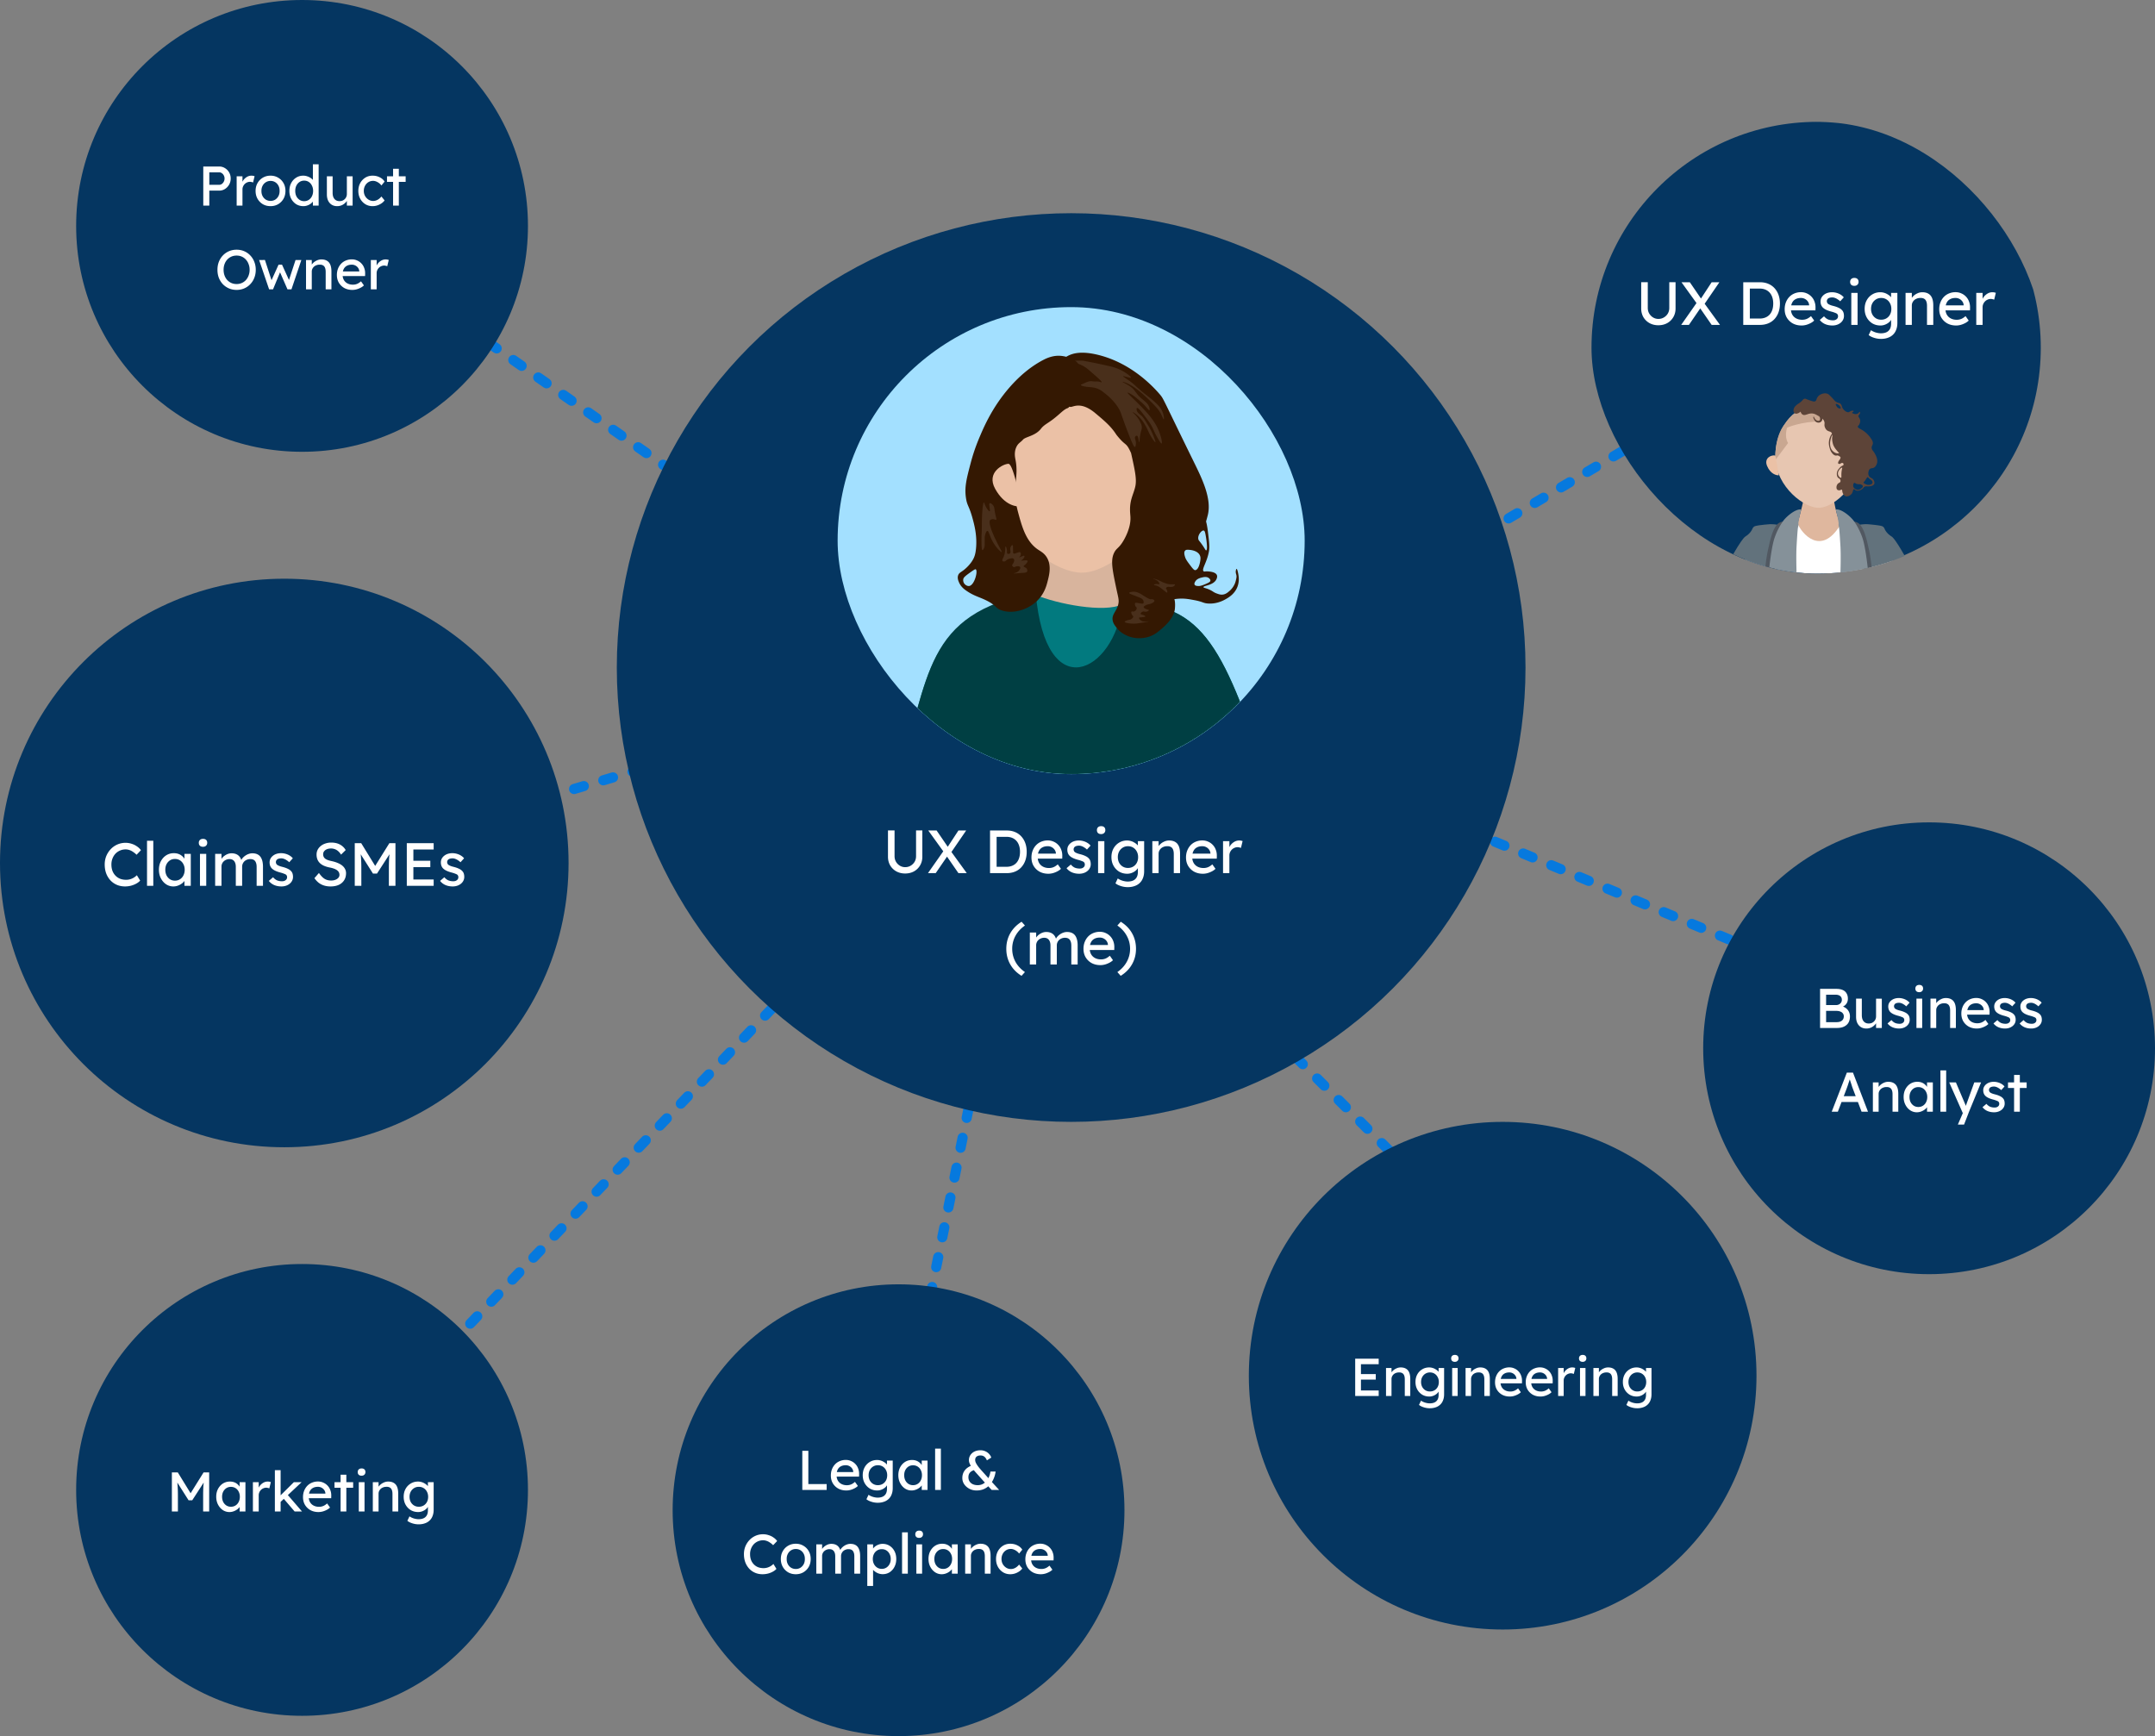
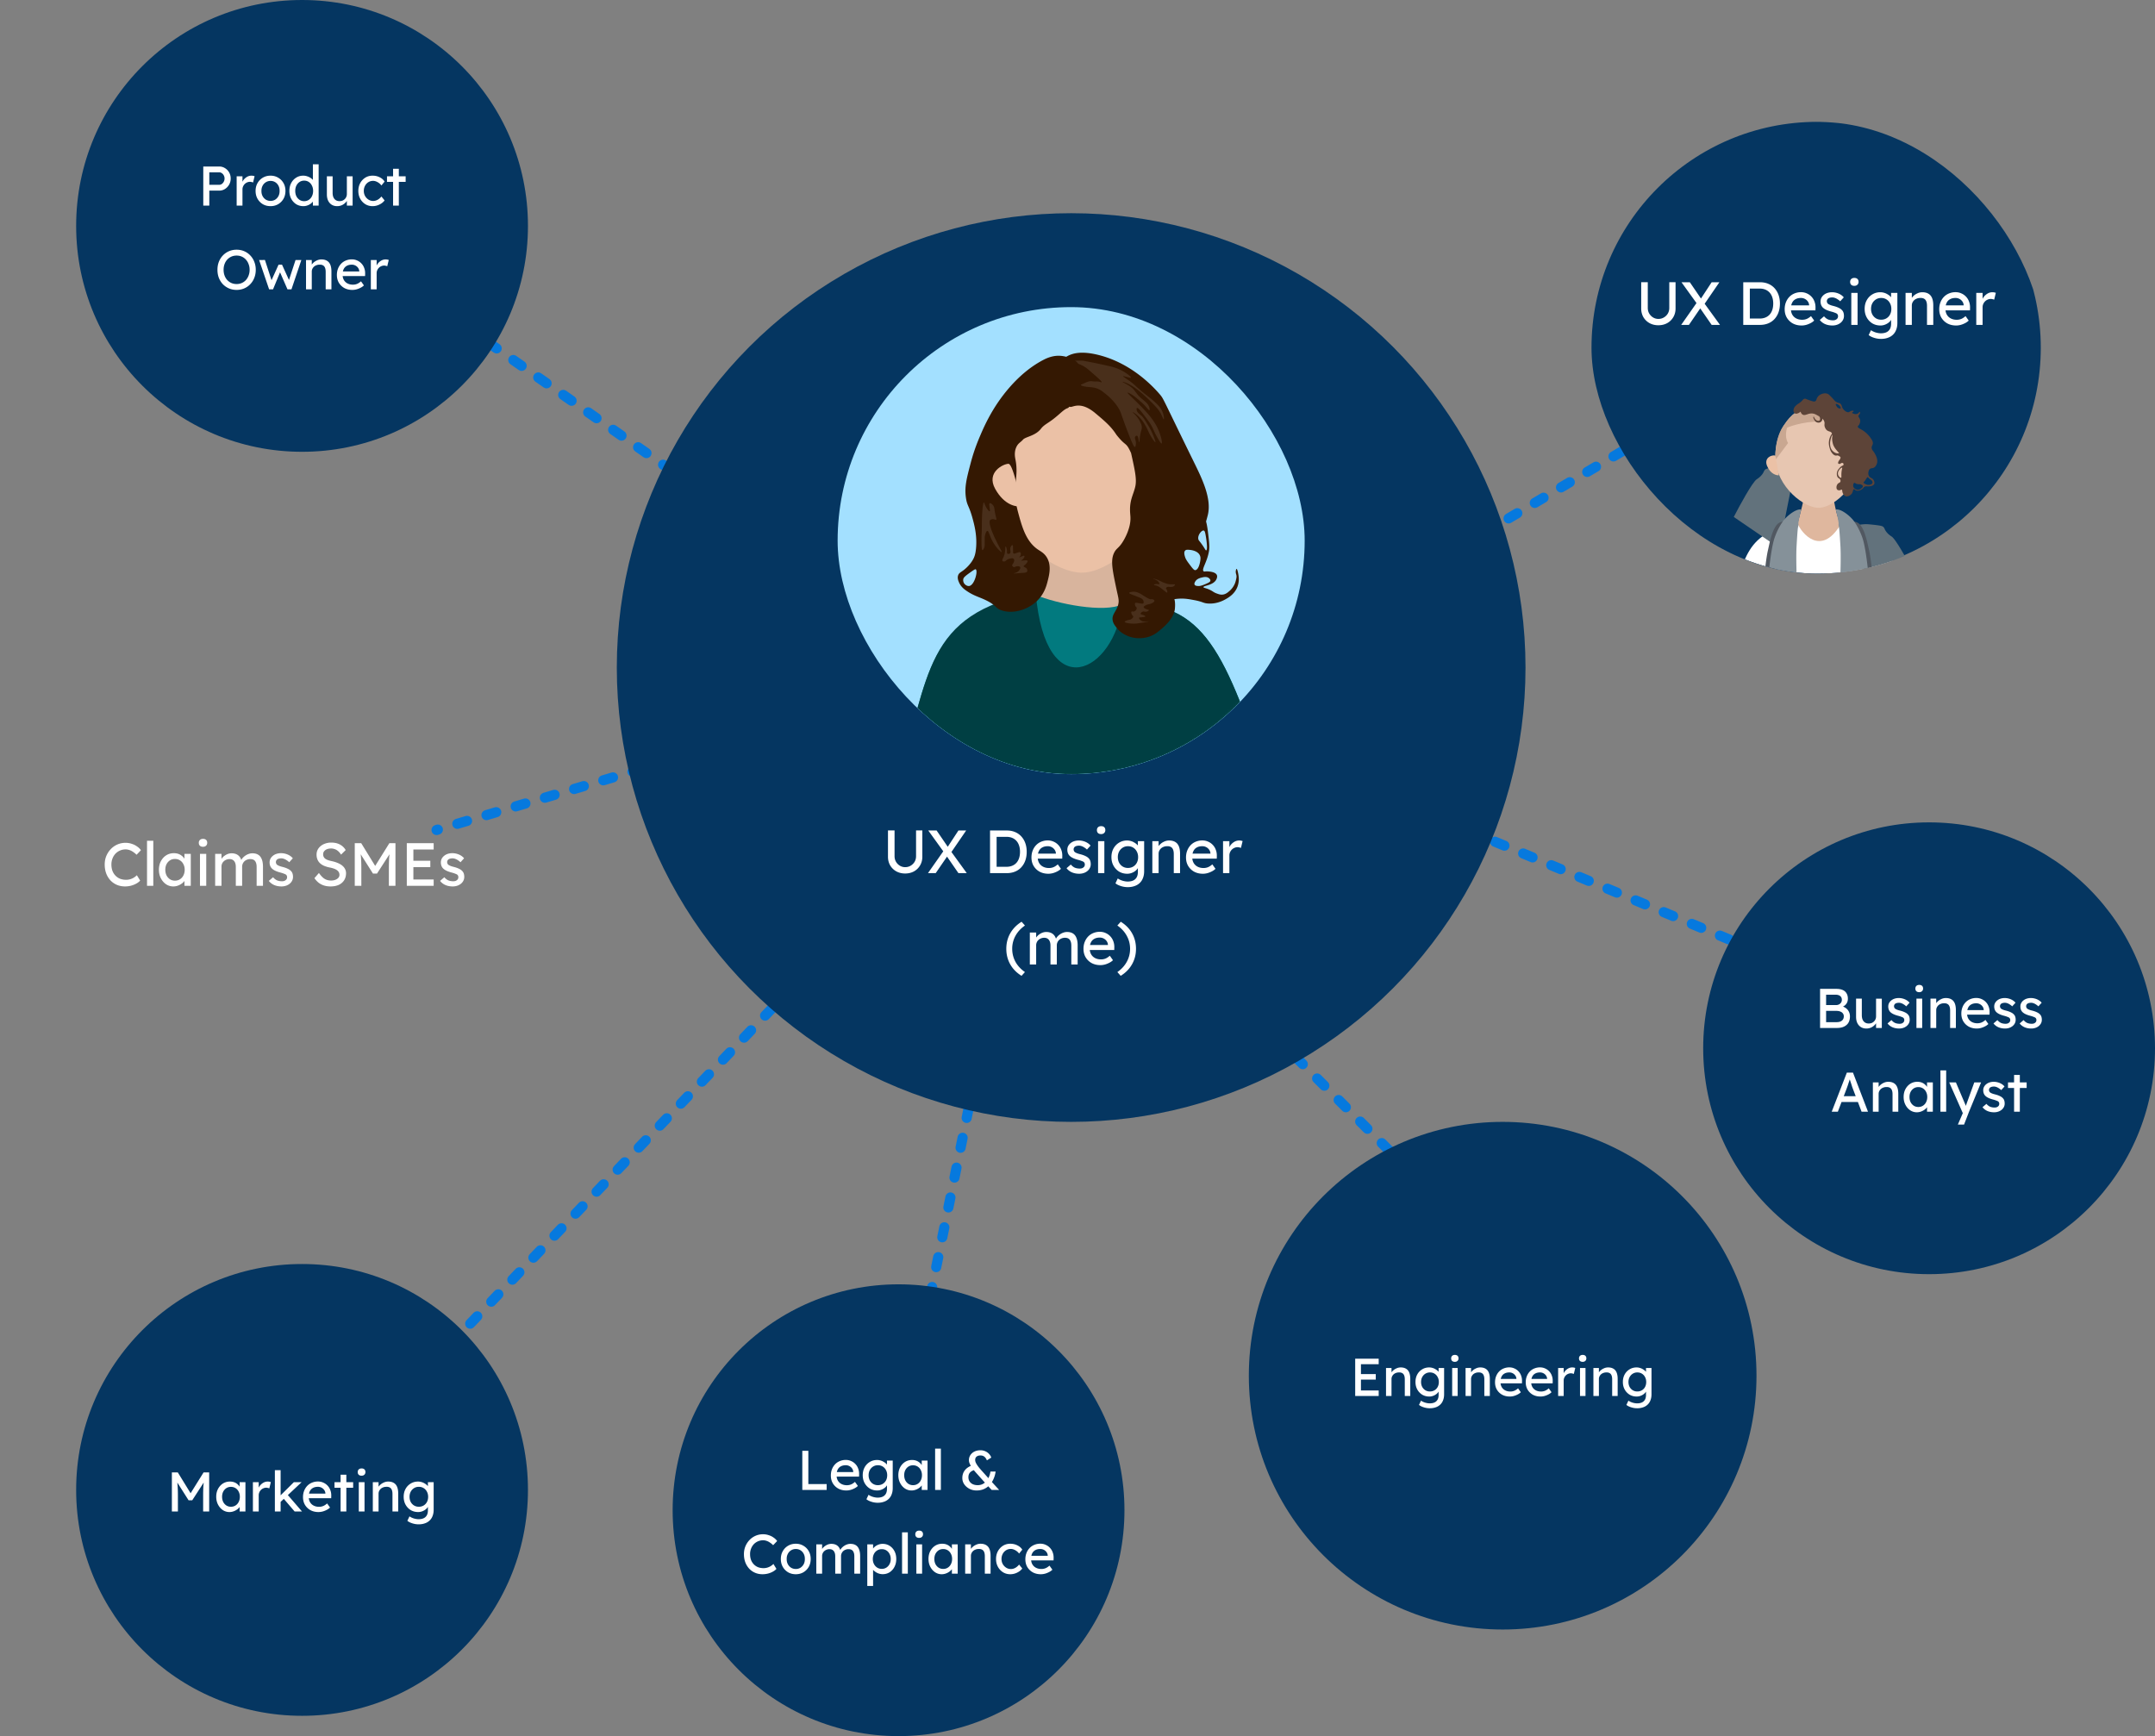
<svg xmlns="http://www.w3.org/2000/svg" width="849" height="684" fill="none">
  <rect width="100%" height="100%" fill="#808080" stroke="none" />
  <path stroke="#0679DE" stroke-dasharray="4 8" stroke-linecap="round" stroke-linejoin="round" stroke-width="4" d="M264.521 185.379 191 133.999M276 296l-104 31m140.485 61.58L178.514 528.544M386.439 413 365 518m103-144 92 92m6.861-143.611 120.991 50.507M584 210.34 660.732 165" />
  <circle cx="760" cy="413" r="89" fill="#053661" />
  <path fill="#fff" d="M717.049 405v-15.4h6.424c.982 0 1.811.147 2.486.44.674.293 1.18.733 1.518 1.32.352.572.528 1.276.528 2.112 0 .836-.235 1.547-.704 2.134-.455.587-1.093.99-1.914 1.21v-.44c.689.147 1.29.411 1.804.792.513.367.909.829 1.188 1.386.293.557.44 1.195.44 1.914 0 .733-.118 1.386-.352 1.958a3.478 3.478 0 0 1-1.012 1.408c-.44.381-.976.675-1.606.88-.631.191-1.35.286-2.156.286h-6.644Zm2.376-2.288h4.136c.601 0 1.107-.088 1.518-.264.425-.176.748-.433.968-.77.234-.352.352-.77.352-1.254 0-.455-.125-.843-.374-1.166-.235-.323-.572-.565-1.012-.726-.44-.176-.961-.264-1.562-.264h-4.026v4.444Zm0-6.732h3.916c.44 0 .828-.088 1.166-.264.352-.176.623-.418.814-.726.205-.308.308-.66.308-1.056 0-.66-.22-1.166-.66-1.518-.44-.352-1.071-.528-1.892-.528h-3.652v4.092Zm15.854 9.24c-.821 0-1.54-.191-2.156-.572-.601-.381-1.07-.917-1.408-1.606-.322-.689-.484-1.511-.484-2.464v-7.128h2.266v6.512c0 .675.103 1.261.308 1.76.22.484.528.858.924 1.122.411.264.902.396 1.474.396.426 0 .814-.066 1.166-.198.352-.147.653-.345.902-.594.264-.249.47-.55.616-.902.147-.352.22-.733.22-1.144v-6.952h2.266V405h-2.266v-2.42l.396-.264a3.777 3.777 0 0 1-.902 1.474 4.66 4.66 0 0 1-1.474 1.056 4.58 4.58 0 0 1-1.848.374Zm12.903 0c-.968 0-1.841-.169-2.618-.506a4.856 4.856 0 0 1-1.936-1.496l1.54-1.32c.44.513.916.887 1.43 1.122.528.22 1.122.33 1.782.33a2.8 2.8 0 0 0 .726-.088c.234-.073.432-.176.594-.308a1.31 1.31 0 0 0 .396-.462c.088-.191.132-.396.132-.616 0-.381-.14-.689-.418-.924-.147-.103-.382-.213-.704-.33a9.05 9.05 0 0 0-1.21-.396c-.851-.22-1.548-.469-2.09-.748-.543-.279-.961-.594-1.254-.946a2.822 2.822 0 0 1-.484-.902 3.75 3.75 0 0 1-.154-1.1c0-.484.102-.924.308-1.32.22-.411.513-.763.88-1.056a4.06 4.06 0 0 1 1.32-.704 5.407 5.407 0 0 1 1.628-.242c.542 0 1.078.073 1.606.22a5.696 5.696 0 0 1 1.496.638c.454.279.836.609 1.144.99l-1.298 1.43a4.913 4.913 0 0 0-.924-.726 4.217 4.217 0 0 0-.99-.506 2.852 2.852 0 0 0-.924-.176c-.308 0-.587.029-.836.088-.25.059-.462.147-.638.264a1.193 1.193 0 0 0-.374.44 1.31 1.31 0 0 0-.132.594c.014.191.058.374.132.55.088.161.205.301.352.418.161.117.403.242.726.374.322.132.733.257 1.232.374.733.191 1.334.403 1.804.638.484.22.865.477 1.144.77.293.279.498.601.616.968.117.367.176.777.176 1.232 0 .66-.191 1.254-.572 1.782-.367.513-.866.917-1.496 1.21-.631.293-1.335.44-2.112.44Zm6.831-.22v-11.55h2.266V405h-2.266Zm1.1-14.102c-.484 0-.858-.125-1.122-.374-.264-.249-.396-.601-.396-1.056 0-.425.132-.77.396-1.034.279-.264.653-.396 1.122-.396.484 0 .858.125 1.122.374.264.249.396.601.396 1.056 0 .425-.139.77-.418 1.034-.264.264-.631.396-1.1.396ZM760.542 405v-11.55h2.266v2.376l-.396.264c.147-.513.433-.983.858-1.408.425-.44.931-.792 1.518-1.056a4.158 4.158 0 0 1 1.804-.418c.88 0 1.613.176 2.2.528.587.337 1.027.858 1.32 1.562.293.704.44 1.591.44 2.662V405h-2.266v-6.886c0-.66-.088-1.203-.264-1.628-.176-.44-.447-.755-.814-.946-.367-.205-.821-.293-1.364-.264-.44 0-.843.073-1.21.22a2.923 2.923 0 0 0-.968.572 2.941 2.941 0 0 0-.638.88c-.147.323-.22.675-.22 1.056V405h-2.266Zm18.254.22c-1.188 0-2.244-.249-3.168-.748a5.784 5.784 0 0 1-2.156-2.09c-.513-.88-.77-1.892-.77-3.036 0-.909.147-1.738.44-2.486a5.939 5.939 0 0 1 1.21-1.936 5.306 5.306 0 0 1 1.87-1.276 6.07 6.07 0 0 1 2.376-.462c.748 0 1.445.147 2.09.44a4.98 4.98 0 0 1 1.672 1.166 4.932 4.932 0 0 1 1.1 1.782c.264.675.389 1.415.374 2.222l-.022.968h-9.438l-.506-1.804h7.986l-.33.374v-.528a2.545 2.545 0 0 0-.484-1.298 3 3 0 0 0-2.442-1.232c-.792 0-1.459.154-2.002.462a2.834 2.834 0 0 0-1.232 1.32c-.279.572-.418 1.283-.418 2.134 0 .807.169 1.511.506 2.112a3.465 3.465 0 0 0 1.43 1.364c.616.323 1.327.484 2.134.484.572 0 1.1-.095 1.584-.286.499-.191 1.034-.535 1.606-1.034l1.144 1.606a5.15 5.15 0 0 1-1.298.924 8.136 8.136 0 0 1-1.606.638 6.446 6.446 0 0 1-1.65.22Zm11.131 0c-.968 0-1.841-.169-2.618-.506a4.856 4.856 0 0 1-1.936-1.496l1.54-1.32c.44.513.916.887 1.43 1.122.528.22 1.122.33 1.782.33a2.8 2.8 0 0 0 .726-.088c.234-.073.432-.176.594-.308a1.31 1.31 0 0 0 .396-.462c.088-.191.132-.396.132-.616 0-.381-.14-.689-.418-.924-.147-.103-.382-.213-.704-.33a9.05 9.05 0 0 0-1.21-.396c-.851-.22-1.548-.469-2.09-.748-.543-.279-.961-.594-1.254-.946a2.822 2.822 0 0 1-.484-.902 3.75 3.75 0 0 1-.154-1.1c0-.484.102-.924.308-1.32.22-.411.513-.763.88-1.056a4.06 4.06 0 0 1 1.32-.704 5.407 5.407 0 0 1 1.628-.242c.542 0 1.078.073 1.606.22a5.696 5.696 0 0 1 1.496.638c.454.279.836.609 1.144.99l-1.298 1.43a4.913 4.913 0 0 0-.924-.726 4.217 4.217 0 0 0-.99-.506 2.852 2.852 0 0 0-.924-.176c-.308 0-.587.029-.836.088-.25.059-.462.147-.638.264a1.193 1.193 0 0 0-.374.44 1.31 1.31 0 0 0-.132.594c.014.191.058.374.132.55.088.161.205.301.352.418.161.117.403.242.726.374.322.132.733.257 1.232.374.733.191 1.334.403 1.804.638.484.22.865.477 1.144.77.293.279.498.601.616.968.117.367.176.777.176 1.232 0 .66-.191 1.254-.572 1.782-.367.513-.866.917-1.496 1.21-.631.293-1.335.44-2.112.44Zm10.307 0c-.968 0-1.841-.169-2.618-.506a4.863 4.863 0 0 1-1.936-1.496l1.54-1.32c.44.513.917.887 1.43 1.122.528.22 1.122.33 1.782.33a2.8 2.8 0 0 0 .726-.088 1.74 1.74 0 0 0 .594-.308 1.31 1.31 0 0 0 .396-.462c.088-.191.132-.396.132-.616a1.15 1.15 0 0 0-.418-.924c-.147-.103-.381-.213-.704-.33a9.002 9.002 0 0 0-1.21-.396c-.851-.22-1.547-.469-2.09-.748-.543-.279-.961-.594-1.254-.946a2.842 2.842 0 0 1-.484-.902 3.75 3.75 0 0 1-.154-1.1c0-.484.103-.924.308-1.32.22-.411.513-.763.88-1.056a4.06 4.06 0 0 1 1.32-.704 5.407 5.407 0 0 1 1.628-.242c.543 0 1.078.073 1.606.22a5.682 5.682 0 0 1 1.496.638c.455.279.836.609 1.144.99l-1.298 1.43a4.913 4.913 0 0 0-.924-.726 4.217 4.217 0 0 0-.99-.506 2.842 2.842 0 0 0-.924-.176c-.308 0-.587.029-.836.088a1.96 1.96 0 0 0-.638.264 1.202 1.202 0 0 0-.374.44 1.31 1.31 0 0 0-.132.594c.015.191.059.374.132.55.088.161.205.301.352.418.161.117.403.242.726.374.323.132.733.257 1.232.374.733.191 1.335.403 1.804.638.484.22.865.477 1.144.77.293.279.499.601.616.968.117.367.176.777.176 1.232 0 .66-.191 1.254-.572 1.782-.367.513-.865.917-1.496 1.21-.631.293-1.335.44-2.112.44ZM721.636 438l5.962-15.4h2.42l5.918 15.4h-2.53l-3.52-9.284a13.23 13.23 0 0 1-.264-.748 44.175 44.175 0 0 0-.418-1.32l-.44-1.32c-.132-.411-.22-.675-.264-.792l.506-.022c-.088.249-.198.565-.33.946-.118.381-.25.785-.396 1.21-.132.425-.264.829-.396 1.21l-.33.924-3.498 9.196h-2.42Zm2.64-3.828.88-2.288h6.996l1.012 2.288h-8.888ZM737.854 438v-11.55h2.266v2.376l-.396.264c.147-.513.433-.983.858-1.408.425-.44.931-.792 1.518-1.056a4.158 4.158 0 0 1 1.804-.418c.88 0 1.613.176 2.2.528.587.337 1.027.858 1.32 1.562.293.704.44 1.591.44 2.662V438h-2.266v-6.886c0-.66-.088-1.203-.264-1.628-.176-.44-.447-.755-.814-.946-.367-.205-.821-.293-1.364-.264-.44 0-.843.073-1.21.22a2.923 2.923 0 0 0-.968.572 2.941 2.941 0 0 0-.638.88c-.147.323-.22.675-.22 1.056V438h-2.266Zm17.308.22a4.621 4.621 0 0 1-2.618-.792c-.777-.528-1.401-1.247-1.87-2.156-.469-.909-.704-1.936-.704-3.08 0-1.159.235-2.185.704-3.08.484-.909 1.129-1.621 1.936-2.134.821-.513 1.738-.77 2.75-.77.601 0 1.151.088 1.65.264.499.176.931.425 1.298.748.381.308.689.667.924 1.078.249.411.403.851.462 1.32l-.506-.176v-2.992h2.288V438h-2.288v-2.75l.528-.154a3.121 3.121 0 0 1-.55 1.166 4.171 4.171 0 0 1-1.034.99 5.379 5.379 0 0 1-1.386.704 4.727 4.727 0 0 1-1.584.264Zm.594-2.09c.689 0 1.298-.169 1.826-.506a3.418 3.418 0 0 0 1.232-1.386c.308-.601.462-1.283.462-2.046 0-.748-.154-1.415-.462-2.002a3.418 3.418 0 0 0-1.232-1.386c-.528-.337-1.137-.506-1.826-.506-.675 0-1.276.169-1.804.506a3.648 3.648 0 0 0-1.232 1.386c-.293.587-.44 1.254-.44 2.002 0 .763.147 1.445.44 2.046a3.648 3.648 0 0 0 1.232 1.386c.528.337 1.129.506 1.804.506Zm8.708 1.87v-16.28h2.266V438h-2.266Zm6.871 5.06 2.332-5.39.022 1.804-5.764-13.024h2.64l3.608 8.492c.073.147.161.374.264.682.103.293.191.587.264.88l-.572.132c.117-.308.227-.616.33-.924.117-.308.227-.616.33-.924l3.014-8.338h2.684L775.735 438l-1.958 5.06h-2.442Zm14.263-4.84c-.968 0-1.841-.169-2.618-.506a4.856 4.856 0 0 1-1.936-1.496l1.54-1.32c.44.513.916.887 1.43 1.122.528.22 1.122.33 1.782.33a2.8 2.8 0 0 0 .726-.088c.234-.073.432-.176.594-.308a1.31 1.31 0 0 0 .396-.462c.088-.191.132-.396.132-.616 0-.381-.14-.689-.418-.924-.147-.103-.382-.213-.704-.33a9.05 9.05 0 0 0-1.21-.396c-.851-.22-1.548-.469-2.09-.748-.543-.279-.961-.594-1.254-.946a2.822 2.822 0 0 1-.484-.902 3.75 3.75 0 0 1-.154-1.1c0-.484.102-.924.308-1.32.22-.411.513-.763.88-1.056a4.06 4.06 0 0 1 1.32-.704 5.407 5.407 0 0 1 1.628-.242c.542 0 1.078.073 1.606.22a5.696 5.696 0 0 1 1.496.638c.454.279.836.609 1.144.99l-1.298 1.43a4.913 4.913 0 0 0-.924-.726 4.217 4.217 0 0 0-.99-.506 2.852 2.852 0 0 0-.924-.176c-.308 0-.587.029-.836.088-.25.059-.462.147-.638.264a1.193 1.193 0 0 0-.374.44 1.31 1.31 0 0 0-.132.594c.014.191.058.374.132.55.088.161.205.301.352.418.161.117.403.242.726.374.322.132.733.257 1.232.374.733.191 1.334.403 1.804.638.484.22.865.477 1.144.77.293.279.498.601.616.968.117.367.176.777.176 1.232 0 .66-.191 1.254-.572 1.782-.367.513-.866.917-1.496 1.21-.631.293-1.335.44-2.112.44Zm7.887-.22v-14.498h2.266V438h-2.266Zm-2.398-9.35v-2.2h7.348v2.2h-7.348Z" />
-   <circle cx="112" cy="340" r="112" fill="#053661" />
  <path fill="#fff" d="M49.266 349.24c-1.168 0-2.24-.208-3.216-.624a7.455 7.455 0 0 1-2.544-1.776 8.466 8.466 0 0 1-1.68-2.76c-.384-1.056-.576-2.216-.576-3.48 0-1.2.208-2.312.624-3.336a8.773 8.773 0 0 1 1.776-2.736 8.038 8.038 0 0 1 2.616-1.824 7.966 7.966 0 0 1 3.216-.648c.816 0 1.608.128 2.376.384a7.21 7.21 0 0 1 2.112 1.032c.64.432 1.16.928 1.56 1.488l-1.728 1.8a8.29 8.29 0 0 0-1.416-1.152 5.516 5.516 0 0 0-1.44-.72c-.48-.16-.968-.24-1.464-.24-.784 0-1.52.152-2.208.456a5.431 5.431 0 0 0-1.776 1.224 5.844 5.844 0 0 0-1.176 1.896c-.288.72-.432 1.512-.432 2.376 0 .912.136 1.744.408 2.496a5.64 5.64 0 0 0 1.2 1.896c.512.528 1.12.936 1.824 1.224.72.272 1.512.408 2.376.408.528 0 1.048-.072 1.56-.216a5.772 5.772 0 0 0 1.44-.624 6.48 6.48 0 0 0 1.224-.96l1.296 2.112c-.368.432-.872.824-1.512 1.176a8.953 8.953 0 0 1-2.112.84 9.564 9.564 0 0 1-2.328.288Zm8.657-.24v-17.76h2.472V349h-2.472Zm10.35.24a5.04 5.04 0 0 1-2.856-.864c-.848-.576-1.528-1.36-2.04-2.352-.512-.992-.768-2.112-.768-3.36 0-1.264.256-2.384.768-3.36.528-.992 1.232-1.768 2.112-2.328.896-.56 1.896-.84 3-.84.656 0 1.256.096 1.8.288a4.267 4.267 0 0 1 1.416.816 4.15 4.15 0 0 1 1.008 1.176c.272.448.44.928.504 1.44l-.552-.192V336.4h2.496V349h-2.496v-3l.576-.168a3.413 3.413 0 0 1-.6 1.272c-.288.4-.664.76-1.128 1.08-.448.32-.952.576-1.512.768a5.154 5.154 0 0 1-1.728.288Zm.648-2.28c.752 0 1.416-.184 1.992-.552a3.736 3.736 0 0 0 1.344-1.512c.336-.656.504-1.4.504-2.232 0-.816-.168-1.544-.504-2.184a3.736 3.736 0 0 0-1.344-1.512c-.576-.368-1.24-.552-1.992-.552-.736 0-1.392.184-1.968.552a3.982 3.982 0 0 0-1.344 1.512c-.32.64-.48 1.368-.48 2.184 0 .832.16 1.576.48 2.232.336.64.784 1.144 1.344 1.512.576.368 1.232.552 1.968.552Zm9.86 2.04v-12.6h2.471V349H78.78Zm1.2-15.384c-.529 0-.937-.136-1.225-.408-.288-.272-.432-.656-.432-1.152 0-.464.144-.84.432-1.128.304-.288.712-.432 1.224-.432.528 0 .936.136 1.224.408.288.272.432.656.432 1.152 0 .464-.152.84-.456 1.128-.288.288-.688.432-1.2.432ZM84.763 349v-12.6h2.496v2.688l-.456.288c.128-.416.328-.816.6-1.2.288-.384.632-.72 1.032-1.008a5.592 5.592 0 0 1 1.32-.72c.48-.176.968-.264 1.464-.264.72 0 1.352.12 1.896.36.544.24.992.6 1.344 1.08.352.48.608 1.08.768 1.8l-.384-.096.168-.408c.176-.368.416-.712.72-1.032.32-.336.68-.632 1.08-.888s.824-.456 1.272-.6a4.298 4.298 0 0 1 1.32-.216c.944 0 1.72.192 2.328.576.624.384 1.088.968 1.392 1.752.32.784.48 1.76.48 2.928V349h-2.496v-7.416c0-.72-.096-1.304-.288-1.752-.176-.464-.448-.808-.816-1.032-.368-.224-.84-.336-1.416-.336-.448 0-.872.08-1.272.24a2.97 2.97 0 0 0-1.008.624 2.892 2.892 0 0 0-.672.96 2.81 2.81 0 0 0-.24 1.176V349H92.9v-7.464c0-.656-.096-1.208-.288-1.656-.192-.464-.472-.816-.84-1.056-.368-.24-.816-.36-1.344-.36-.448 0-.864.08-1.248.24a2.97 2.97 0 0 0-1.008.624 2.646 2.646 0 0 0-.672.936 2.75 2.75 0 0 0-.24 1.152V349h-2.496Zm26.109.24c-1.056 0-2.008-.184-2.856-.552a5.308 5.308 0 0 1-2.112-1.632l1.68-1.44c.48.56 1 .968 1.56 1.224.576.24 1.224.36 1.944.36.288 0 .552-.032.792-.096a1.91 1.91 0 0 0 .648-.336c.192-.144.336-.312.432-.504.096-.208.144-.432.144-.672 0-.416-.152-.752-.456-1.008-.16-.112-.416-.232-.768-.36a9.838 9.838 0 0 0-1.32-.432c-.928-.24-1.688-.512-2.28-.816-.592-.304-1.048-.648-1.368-1.032a3.093 3.093 0 0 1-.528-.984 4.104 4.104 0 0 1-.168-1.2c0-.528.112-1.008.336-1.44.24-.448.56-.832.96-1.152a4.444 4.444 0 0 1 1.44-.768 5.89 5.89 0 0 1 1.776-.264c.592 0 1.176.08 1.752.24.592.16 1.136.392 1.632.696.496.304.912.664 1.248 1.08l-1.416 1.56a5.366 5.366 0 0 0-1.008-.792 4.6 4.6 0 0 0-1.08-.552 3.094 3.094 0 0 0-1.008-.192c-.336 0-.64.032-.912.096a2.12 2.12 0 0 0-.696.288 1.311 1.311 0 0 0-.408.48 1.429 1.429 0 0 0-.144.648c.016.208.064.408.144.6.096.176.224.328.384.456.176.128.44.264.792.408.352.144.8.28 1.344.408.8.208 1.456.44 1.968.696.528.24.944.52 1.248.84.32.304.544.656.672 1.056s.192.848.192 1.344a3.24 3.24 0 0 1-.624 1.944c-.4.56-.944 1-1.632 1.32-.688.32-1.456.48-2.304.48Zm19.339 0c-.912 0-1.76-.12-2.544-.36a6.948 6.948 0 0 1-2.112-1.08 8.377 8.377 0 0 1-1.68-1.824l1.776-2.04c.784 1.12 1.536 1.896 2.256 2.328.72.432 1.576.648 2.568.648.608 0 1.16-.096 1.656-.288.496-.192.888-.456 1.176-.792a1.72 1.72 0 0 0 .432-1.152c0-.288-.048-.56-.144-.816a1.945 1.945 0 0 0-.456-.696 3.007 3.007 0 0 0-.768-.576 5.22 5.22 0 0 0-1.08-.456 9.447 9.447 0 0 0-1.44-.36c-.864-.176-1.616-.408-2.256-.696-.64-.288-1.176-.648-1.608-1.08a4.153 4.153 0 0 1-.96-1.464 5.343 5.343 0 0 1-.312-1.872c0-.672.144-1.296.432-1.872a4.767 4.767 0 0 1 1.224-1.488 5.534 5.534 0 0 1 1.848-.984 7.021 7.021 0 0 1 2.28-.36c.864 0 1.656.112 2.376.336.72.224 1.36.56 1.92 1.008.56.432 1.024.968 1.392 1.608l-1.824 1.8a5.617 5.617 0 0 0-1.08-1.32c-.4-.368-.84-.64-1.32-.816a4.097 4.097 0 0 0-1.536-.288c-.624 0-1.168.096-1.632.288a2.63 2.63 0 0 0-1.104.816c-.256.336-.384.736-.384 1.2 0 .336.064.648.192.936.128.272.32.52.576.744.272.208.632.4 1.08.576.448.16.984.304 1.608.432.88.192 1.664.44 2.352.744.688.288 1.272.632 1.752 1.032s.84.848 1.08 1.344c.256.496.384 1.032.384 1.608 0 1.072-.248 2-.744 2.784-.496.784-1.2 1.392-2.112 1.824-.912.416-2 .624-3.264.624Zm9.553-.24v-16.8h2.544l6.12 9.96-1.224-.024 6.192-9.936h2.4V349h-2.592v-6.888c0-1.44.032-2.736.096-3.888.08-1.152.208-2.296.384-3.432l.336.888-5.496 8.496h-1.584l-5.328-8.4.264-.984c.176 1.072.296 2.176.36 3.312.08 1.12.12 2.456.12 4.008V349h-2.592Zm20.502 0v-16.8h10.584v2.496h-7.992v11.808h7.992V349h-10.584Zm1.176-7.368v-2.496h8.088v2.496h-8.088Zm16.902 7.608c-1.056 0-2.008-.184-2.856-.552a5.308 5.308 0 0 1-2.112-1.632l1.68-1.44c.48.56 1 .968 1.56 1.224.576.24 1.224.36 1.944.36.288 0 .552-.032.792-.096a1.91 1.91 0 0 0 .648-.336c.192-.144.336-.312.432-.504.096-.208.144-.432.144-.672 0-.416-.152-.752-.456-1.008-.16-.112-.416-.232-.768-.36a9.838 9.838 0 0 0-1.32-.432c-.928-.24-1.688-.512-2.28-.816-.592-.304-1.048-.648-1.368-1.032a3.093 3.093 0 0 1-.528-.984 4.104 4.104 0 0 1-.168-1.2c0-.528.112-1.008.336-1.44.24-.448.56-.832.96-1.152a4.444 4.444 0 0 1 1.44-.768 5.89 5.89 0 0 1 1.776-.264c.592 0 1.176.08 1.752.24.592.16 1.136.392 1.632.696.496.304.912.664 1.248 1.08l-1.416 1.56a5.366 5.366 0 0 0-1.008-.792 4.6 4.6 0 0 0-1.08-.552 3.094 3.094 0 0 0-1.008-.192c-.336 0-.64.032-.912.096a2.12 2.12 0 0 0-.696.288 1.311 1.311 0 0 0-.408.48 1.429 1.429 0 0 0-.144.648c.016.208.064.408.144.6.096.176.224.328.384.456.176.128.44.264.792.408.352.144.8.28 1.344.408.8.208 1.456.44 1.968.696.528.24.944.52 1.248.84.32.304.544.656.672 1.056s.192.848.192 1.344a3.24 3.24 0 0 1-.624 1.944c-.4.56-.944 1-1.632 1.32-.688.32-1.456.48-2.304.48Z" />
  <circle cx="354" cy="595" r="89" fill="#053661" />
  <path fill="#fff" d="M316.084 587v-15.4h2.376v13.112h7.216V587h-9.592Zm17.338.22c-1.188 0-2.244-.249-3.168-.748a5.784 5.784 0 0 1-2.156-2.09c-.513-.88-.77-1.892-.77-3.036 0-.909.147-1.738.44-2.486a5.955 5.955 0 0 1 1.21-1.936 5.315 5.315 0 0 1 1.87-1.276 6.078 6.078 0 0 1 2.376-.462c.748 0 1.445.147 2.09.44a4.97 4.97 0 0 1 1.672 1.166 4.932 4.932 0 0 1 1.1 1.782c.264.675.389 1.415.374 2.222l-.022.968H329l-.506-1.804h7.986l-.33.374v-.528a2.545 2.545 0 0 0-.484-1.298 2.983 2.983 0 0 0-1.056-.902 2.97 2.97 0 0 0-1.386-.33c-.792 0-1.459.154-2.002.462a2.84 2.84 0 0 0-1.232 1.32c-.278.572-.418 1.283-.418 2.134 0 .807.169 1.511.506 2.112a3.471 3.471 0 0 0 1.43 1.364c.616.323 1.328.484 2.134.484.572 0 1.1-.095 1.584-.286.499-.191 1.034-.535 1.606-1.034l1.144 1.606c-.352.352-.784.66-1.298.924a8.112 8.112 0 0 1-1.606.638 6.446 6.446 0 0 1-1.65.22Zm12.344 4.84a8.008 8.008 0 0 1-2.464-.396c-.807-.249-1.46-.579-1.958-.99l.836-1.76c.293.22.638.411 1.034.572a5.95 5.95 0 0 0 1.254.396c.44.103.872.154 1.298.154.806 0 1.481-.132 2.024-.396a2.72 2.72 0 0 0 1.232-1.166c.278-.513.418-1.151.418-1.914v-2.222l.242.154c-.074.455-.316.895-.726 1.32-.396.411-.895.748-1.496 1.012a4.559 4.559 0 0 1-1.848.396c-1.1 0-2.083-.257-2.948-.77a5.764 5.764 0 0 1-2.024-2.134c-.499-.909-.748-1.943-.748-3.102 0-1.159.242-2.185.726-3.08a5.553 5.553 0 0 1 2.024-2.134c.865-.528 1.833-.792 2.904-.792.44 0 .865.059 1.276.176.41.103.792.257 1.144.462.352.191.667.403.946.638.278.235.506.484.682.748.176.264.286.513.33.748l-.484.176v-2.706h2.266v10.846c0 .924-.14 1.738-.418 2.442a4.63 4.63 0 0 1-1.166 1.804 4.907 4.907 0 0 1-1.87 1.122c-.734.264-1.562.396-2.486.396Zm.088-6.93c.718 0 1.356-.169 1.914-.506.557-.337.99-.799 1.298-1.386.308-.587.462-1.261.462-2.024 0-.763-.162-1.437-.484-2.024a3.444 3.444 0 0 0-1.298-1.408c-.543-.337-1.174-.506-1.892-.506-.704 0-1.335.176-1.892.528a3.643 3.643 0 0 0-1.298 1.408c-.308.587-.462 1.254-.462 2.002 0 .748.154 1.423.462 2.024a3.68 3.68 0 0 0 1.298 1.386c.557.337 1.188.506 1.892.506Zm13.253 2.09a4.619 4.619 0 0 1-2.618-.792c-.778-.528-1.401-1.247-1.87-2.156-.47-.909-.704-1.936-.704-3.08 0-1.159.234-2.185.704-3.08.484-.909 1.129-1.621 1.936-2.134.821-.513 1.738-.77 2.75-.77.601 0 1.151.088 1.65.264.498.176.931.425 1.298.748.381.308.689.667.924 1.078.249.411.403.851.462 1.32l-.506-.176v-2.992h2.288V587h-2.288v-2.75l.528-.154a3.137 3.137 0 0 1-.55 1.166 4.171 4.171 0 0 1-1.034.99 5.379 5.379 0 0 1-1.386.704 4.727 4.727 0 0 1-1.584.264Zm.594-2.09c.689 0 1.298-.169 1.826-.506a3.425 3.425 0 0 0 1.232-1.386c.308-.601.462-1.283.462-2.046 0-.748-.154-1.415-.462-2.002a3.425 3.425 0 0 0-1.232-1.386c-.528-.337-1.137-.506-1.826-.506-.675 0-1.276.169-1.804.506a3.64 3.64 0 0 0-1.232 1.386c-.294.587-.44 1.254-.44 2.002 0 .763.146 1.445.44 2.046a3.64 3.64 0 0 0 1.232 1.386c.528.337 1.129.506 1.804.506Zm8.708 1.87v-16.28h2.266V587h-2.266Zm22.269 0-2.002-2.134-.352-.396-3.806-4.246a28.032 28.032 0 0 1-1.056-1.254c-.337-.44-.638-.873-.902-1.298a9.62 9.62 0 0 1-.616-1.232 3.41 3.41 0 0 1-.22-1.144c0-.748.191-1.415.572-2.002a4.047 4.047 0 0 1 1.606-1.408c.689-.337 1.481-.506 2.376-.506.66 0 1.276.125 1.848.374a4.145 4.145 0 0 1 1.474 1.012c.425.425.733.924.924 1.496l-1.716 1.1c-.279-.675-.623-1.166-1.034-1.474-.396-.308-.895-.462-1.496-.462-.455 0-.836.073-1.144.22-.308.132-.543.33-.704.594-.161.264-.242.594-.242.99 0 .323.088.682.264 1.078.191.381.425.77.704 1.166.279.396.565.763.858 1.1.293.337.55.631.77.88l3.058 3.41.638.704 3.146 3.432h-2.948Zm-5.918.22c-1.041 0-1.987-.22-2.838-.66-.851-.455-1.533-1.049-2.046-1.782a4.312 4.312 0 0 1-.748-2.442c0-1.159.315-2.163.946-3.014.645-.851 1.584-1.503 2.816-1.958l1.408 1.694c-.939.205-1.635.55-2.09 1.034-.455.469-.682 1.107-.682 1.914 0 .616.147 1.159.44 1.628.293.469.711.836 1.254 1.1.557.264 1.217.396 1.98.396.66 0 1.261-.125 1.804-.374a4.945 4.945 0 0 0 1.496-1.1 5.678 5.678 0 0 0 1.078-1.694 8.97 8.97 0 0 0 .638-2.2h2.024c-.117.895-.33 1.723-.638 2.486a8.72 8.72 0 0 1-1.122 2.068 7.175 7.175 0 0 1-1.54 1.584 6.79 6.79 0 0 1-1.914.99c-.704.22-1.459.33-2.266.33Zm-84.326 33c-1.071 0-2.053-.191-2.948-.572a6.826 6.826 0 0 1-2.332-1.628 7.77 7.77 0 0 1-1.54-2.53c-.352-.968-.528-2.031-.528-3.19 0-1.1.191-2.119.572-3.058a8.055 8.055 0 0 1 1.628-2.508 7.363 7.363 0 0 1 2.398-1.672 7.301 7.301 0 0 1 2.948-.594c.748 0 1.474.117 2.178.352.719.22 1.364.535 1.936.946a5.544 5.544 0 0 1 1.43 1.364l-1.584 1.65a7.618 7.618 0 0 0-1.298-1.056 5.067 5.067 0 0 0-1.32-.66 4.207 4.207 0 0 0-1.342-.22c-.719 0-1.393.139-2.024.418a4.975 4.975 0 0 0-1.628 1.122 5.348 5.348 0 0 0-1.078 1.738 5.814 5.814 0 0 0-.396 2.178c0 .836.125 1.599.374 2.288a5.171 5.171 0 0 0 1.1 1.738 4.866 4.866 0 0 0 1.672 1.122c.66.249 1.386.374 2.178.374a5.314 5.314 0 0 0 2.75-.77 5.92 5.92 0 0 0 1.122-.88l1.188 1.936c-.337.396-.799.755-1.386 1.078a8.201 8.201 0 0 1-1.936.77 8.765 8.765 0 0 1-2.134.264Zm13.084 0c-1.13 0-2.142-.257-3.036-.77a5.828 5.828 0 0 1-2.09-2.134c-.514-.909-.77-1.943-.77-3.102 0-1.159.256-2.185.77-3.08a5.616 5.616 0 0 1 2.09-2.134c.894-.528 1.906-.792 3.036-.792 1.114 0 2.112.264 2.992.792a5.58 5.58 0 0 1 2.112 2.134c.513.895.77 1.921.77 3.08s-.257 2.193-.77 3.102a5.787 5.787 0 0 1-2.112 2.134c-.88.513-1.878.77-2.992.77Zm0-2.068c.689 0 1.305-.169 1.848-.506a3.696 3.696 0 0 0 1.276-1.408c.308-.601.454-1.276.44-2.024.014-.763-.132-1.437-.44-2.024a3.497 3.497 0 0 0-1.276-1.408c-.543-.337-1.159-.506-1.848-.506-.69 0-1.313.176-1.87.528a3.49 3.49 0 0 0-1.276 1.408c-.308.587-.455 1.254-.44 2.002-.015.748.132 1.423.44 2.024a3.688 3.688 0 0 0 1.276 1.408c.557.337 1.18.506 1.87.506Zm8.079 1.848v-11.55h2.288v2.464l-.418.264a3.87 3.87 0 0 1 .55-1.1c.264-.352.579-.66.946-.924a5.103 5.103 0 0 1 1.21-.66c.44-.161.887-.242 1.342-.242.66 0 1.239.11 1.738.33.499.22.909.55 1.232.99.323.44.557.99.704 1.65l-.352-.088.154-.374c.161-.337.381-.653.66-.946.293-.308.623-.579.99-.814a4.97 4.97 0 0 1 1.166-.55 3.942 3.942 0 0 1 1.21-.198c.865 0 1.577.176 2.134.528.572.352.997.887 1.276 1.606.293.719.44 1.613.44 2.684V620h-2.288v-6.798c0-.66-.088-1.195-.264-1.606-.161-.425-.411-.741-.748-.946-.337-.205-.77-.308-1.298-.308-.411 0-.799.073-1.166.22-.352.132-.66.323-.924.572a2.656 2.656 0 0 0-.616.88c-.147.323-.22.682-.22 1.078V620h-2.288v-6.842c0-.601-.088-1.107-.264-1.518-.176-.425-.433-.748-.77-.968-.337-.22-.748-.33-1.232-.33-.411 0-.792.073-1.144.22-.352.132-.66.323-.924.572a2.435 2.435 0 0 0-.616.858c-.147.323-.22.675-.22 1.056V620h-2.288Zm20.084 4.84v-16.39h2.288v2.64l-.352-.198c.088-.44.337-.858.748-1.254a4.65 4.65 0 0 1 1.496-.99 4.552 4.552 0 0 1 1.848-.396c1.041 0 1.965.257 2.772.77.806.513 1.444 1.217 1.914 2.112.469.895.704 1.921.704 3.08 0 1.144-.235 2.171-.704 3.08a5.451 5.451 0 0 1-1.892 2.134c-.807.513-1.716.77-2.728.77a5.02 5.02 0 0 1-1.958-.396 5.464 5.464 0 0 1-1.606-1.056c-.44-.425-.712-.865-.814-1.32l.572-.308v7.722h-2.288Zm5.72-6.732c.674 0 1.276-.169 1.804-.506a3.58 3.58 0 0 0 1.254-1.386c.308-.587.462-1.254.462-2.002 0-.748-.154-1.408-.462-1.98a3.425 3.425 0 0 0-1.232-1.386c-.528-.337-1.137-.506-1.826-.506-.69 0-1.298.169-1.826.506a3.422 3.422 0 0 0-1.254 1.364c-.308.587-.462 1.254-.462 2.002 0 .748.154 1.415.462 2.002a3.58 3.58 0 0 0 1.254 1.386c.528.337 1.136.506 1.826.506Zm7.983 1.892v-16.28h2.266V620h-2.266Zm5.631 0v-11.55h2.266V620h-2.266Zm1.1-14.102c-.484 0-.858-.125-1.122-.374-.264-.249-.396-.601-.396-1.056 0-.425.132-.77.396-1.034.279-.264.653-.396 1.122-.396.484 0 .858.125 1.122.374.264.249.396.601.396 1.056 0 .425-.139.77-.418 1.034-.264.264-.631.396-1.1.396Zm8.873 14.322a4.621 4.621 0 0 1-2.618-.792c-.777-.528-1.401-1.247-1.87-2.156-.469-.909-.704-1.936-.704-3.08 0-1.159.235-2.185.704-3.08.484-.909 1.129-1.621 1.936-2.134.821-.513 1.738-.77 2.75-.77.601 0 1.151.088 1.65.264.499.176.931.425 1.298.748.381.308.689.667.924 1.078.249.411.403.851.462 1.32l-.506-.176v-2.992h2.288V620h-2.288v-2.75l.528-.154a3.121 3.121 0 0 1-.55 1.166 4.171 4.171 0 0 1-1.034.99 5.379 5.379 0 0 1-1.386.704 4.727 4.727 0 0 1-1.584.264Zm.594-2.09c.689 0 1.298-.169 1.826-.506a3.418 3.418 0 0 0 1.232-1.386c.308-.601.462-1.283.462-2.046 0-.748-.154-1.415-.462-2.002a3.418 3.418 0 0 0-1.232-1.386c-.528-.337-1.137-.506-1.826-.506-.675 0-1.276.169-1.804.506a3.648 3.648 0 0 0-1.232 1.386c-.293.587-.44 1.254-.44 2.002 0 .763.147 1.445.44 2.046a3.648 3.648 0 0 0 1.232 1.386c.528.337 1.129.506 1.804.506Zm8.664 1.87v-11.55h2.266v2.376l-.396.264c.147-.513.433-.983.858-1.408.425-.44.931-.792 1.518-1.056a4.158 4.158 0 0 1 1.804-.418c.88 0 1.613.176 2.2.528.587.337 1.027.858 1.32 1.562.293.704.44 1.591.44 2.662V620h-2.266v-6.886c0-.66-.088-1.203-.264-1.628-.176-.44-.447-.755-.814-.946-.367-.205-.821-.293-1.364-.264-.44 0-.843.073-1.21.22a2.923 2.923 0 0 0-.968.572 2.941 2.941 0 0 0-.638.88c-.147.323-.22.675-.22 1.056V620h-2.266Zm17.77.22c-1.071 0-2.031-.264-2.882-.792a5.794 5.794 0 0 1-2.002-2.156c-.484-.909-.726-1.929-.726-3.058 0-1.129.242-2.149.726-3.058a5.794 5.794 0 0 1 2.002-2.156c.851-.528 1.811-.792 2.882-.792 1.027 0 1.958.213 2.794.638.851.411 1.496.975 1.936 1.694l-1.254 1.54a4.14 4.14 0 0 0-.902-.924 4.834 4.834 0 0 0-1.166-.66 3.252 3.252 0 0 0-1.188-.242c-.704 0-1.335.176-1.892.528a3.65 3.65 0 0 0-1.298 1.408c-.323.601-.484 1.276-.484 2.024s.169 1.423.506 2.024a3.984 3.984 0 0 0 1.342 1.408 3.39 3.39 0 0 0 1.848.528c.396 0 .777-.066 1.144-.198.381-.132.748-.33 1.1-.594.352-.264.682-.587.99-.968l1.254 1.54c-.469.66-1.144 1.203-2.024 1.628a6.063 6.063 0 0 1-2.706.638Zm12.037 0c-1.188 0-2.244-.249-3.168-.748a5.784 5.784 0 0 1-2.156-2.09c-.513-.88-.77-1.892-.77-3.036 0-.909.147-1.738.44-2.486a5.955 5.955 0 0 1 1.21-1.936 5.315 5.315 0 0 1 1.87-1.276 6.078 6.078 0 0 1 2.376-.462c.748 0 1.445.147 2.09.44a4.97 4.97 0 0 1 1.672 1.166 4.932 4.932 0 0 1 1.1 1.782c.264.675.389 1.415.374 2.222l-.022.968h-9.438l-.506-1.804h7.986l-.33.374v-.528a2.545 2.545 0 0 0-.484-1.298 2.983 2.983 0 0 0-1.056-.902 2.97 2.97 0 0 0-1.386-.33c-.792 0-1.459.154-2.002.462a2.84 2.84 0 0 0-1.232 1.32c-.278.572-.418 1.283-.418 2.134 0 .807.169 1.511.506 2.112a3.471 3.471 0 0 0 1.43 1.364c.616.323 1.328.484 2.134.484.572 0 1.1-.095 1.584-.286.499-.191 1.034-.535 1.606-1.034l1.144 1.606c-.352.352-.784.66-1.298.924a8.112 8.112 0 0 1-1.606.638 6.446 6.446 0 0 1-1.65.22Z" />
  <circle cx="119" cy="587" r="89" fill="#053661" />
  <path fill="#fff" d="M67.713 595.5v-15.4h2.332l5.61 9.13-1.122-.022 5.676-9.108h2.2v15.4h-2.376v-6.314c0-1.32.03-2.508.088-3.564.073-1.056.19-2.105.352-3.146l.308.814-5.038 7.788H74.29l-4.884-7.7.242-.902c.161.983.271 1.995.33 3.036.073 1.027.11 2.251.11 3.674v6.314h-2.376Zm22.665.22a4.62 4.62 0 0 1-2.618-.792c-.777-.528-1.4-1.247-1.87-2.156-.469-.909-.704-1.936-.704-3.08 0-1.159.235-2.185.704-3.08.484-.909 1.13-1.621 1.936-2.134a5.087 5.087 0 0 1 2.75-.77c.602 0 1.152.088 1.65.264.5.176.932.425 1.298.748.382.308.69.667.924 1.078.25.411.404.851.462 1.32l-.506-.176v-2.992h2.288v11.55h-2.288v-2.75l.528-.154a3.126 3.126 0 0 1-.55 1.166 4.164 4.164 0 0 1-1.034.99c-.41.293-.872.528-1.386.704a4.724 4.724 0 0 1-1.584.264Zm.594-2.09c.69 0 1.298-.169 1.826-.506a3.42 3.42 0 0 0 1.232-1.386c.308-.601.462-1.283.462-2.046 0-.748-.154-1.415-.462-2.002a3.42 3.42 0 0 0-1.232-1.386c-.528-.337-1.136-.506-1.826-.506-.674 0-1.276.169-1.804.506a3.646 3.646 0 0 0-1.232 1.386c-.293.587-.44 1.254-.44 2.002 0 .763.147 1.445.44 2.046a3.646 3.646 0 0 0 1.232 1.386c.528.337 1.13.506 1.804.506Zm8.664 1.87v-11.55h2.288v3.63l-.22-.88a4.145 4.145 0 0 1 .814-1.518 4.68 4.68 0 0 1 1.342-1.078 3.428 3.428 0 0 1 1.584-.396c.25 0 .484.022.704.066.235.044.418.095.55.154l-.594 2.464a3.176 3.176 0 0 0-.594-.176 2.215 2.215 0 0 0-.616-.088c-.396 0-.777.081-1.144.242a2.916 2.916 0 0 0-.946.638 3.078 3.078 0 0 0-.638.946 2.771 2.771 0 0 0-.242 1.166v6.38h-2.288Zm10.721-3.608-.11-2.464 5.522-5.478h3.058l-8.47 7.942Zm-2.068 3.608v-16.28h2.266v16.28h-2.266Zm7.788 0-4.356-5.082 1.606-1.474 5.654 6.556h-2.904Zm9.392.22c-1.188 0-2.244-.249-3.168-.748a5.784 5.784 0 0 1-2.156-2.09c-.513-.88-.77-1.892-.77-3.036 0-.909.147-1.738.44-2.486a5.939 5.939 0 0 1 1.21-1.936 5.306 5.306 0 0 1 1.87-1.276 6.07 6.07 0 0 1 2.376-.462c.748 0 1.445.147 2.09.44a4.98 4.98 0 0 1 1.672 1.166 4.932 4.932 0 0 1 1.1 1.782c.264.675.389 1.415.374 2.222l-.022.968h-9.438l-.506-1.804h7.986l-.33.374v-.528a2.545 2.545 0 0 0-.484-1.298 3 3 0 0 0-2.442-1.232c-.792 0-1.459.154-2.002.462a2.834 2.834 0 0 0-1.232 1.32c-.279.572-.418 1.283-.418 2.134 0 .807.169 1.511.506 2.112a3.465 3.465 0 0 0 1.43 1.364c.616.323 1.327.484 2.134.484.572 0 1.1-.095 1.584-.286.499-.191 1.034-.535 1.606-1.034l1.144 1.606a5.15 5.15 0 0 1-1.298.924 8.136 8.136 0 0 1-1.606.638 6.446 6.446 0 0 1-1.65.22Zm8.711-.22v-14.498h2.266V595.5h-2.266Zm-2.398-9.35v-2.2h7.348v2.2h-7.348Zm9.565 9.35v-11.55h2.266v11.55h-2.266Zm1.1-14.102c-.484 0-.858-.125-1.122-.374-.264-.249-.396-.601-.396-1.056 0-.425.132-.77.396-1.034.279-.264.653-.396 1.122-.396.484 0 .858.125 1.122.374.264.249.396.601.396 1.056 0 .425-.139.77-.418 1.034-.264.264-.631.396-1.1.396Zm4.429 14.102v-11.55h2.266v2.376l-.396.264c.147-.513.433-.983.858-1.408.425-.44.931-.792 1.518-1.056a4.158 4.158 0 0 1 1.804-.418c.88 0 1.613.176 2.2.528.587.337 1.027.858 1.32 1.562.293.704.44 1.591.44 2.662v7.04h-2.266v-6.886c0-.66-.088-1.203-.264-1.628-.176-.44-.447-.755-.814-.946-.367-.205-.821-.293-1.364-.264-.44 0-.843.073-1.21.22a2.923 2.923 0 0 0-.968.572 2.941 2.941 0 0 0-.638.88c-.147.323-.22.675-.22 1.056v6.996h-2.266Zm18.034 5.06a8.012 8.012 0 0 1-2.464-.396c-.807-.249-1.459-.579-1.958-.99l.836-1.76c.293.22.638.411 1.034.572a5.95 5.95 0 0 0 1.254.396c.44.103.873.154 1.298.154.807 0 1.481-.132 2.024-.396a2.715 2.715 0 0 0 1.232-1.166c.279-.513.418-1.151.418-1.914v-2.222l.242.154c-.073.455-.315.895-.726 1.32-.396.411-.895.748-1.496 1.012a4.552 4.552 0 0 1-1.848.396c-1.1 0-2.083-.257-2.948-.77a5.772 5.772 0 0 1-2.024-2.134c-.499-.909-.748-1.943-.748-3.102 0-1.159.242-2.185.726-3.08a5.56 5.56 0 0 1 2.024-2.134c.865-.528 1.833-.792 2.904-.792.44 0 .865.059 1.276.176a4.37 4.37 0 0 1 1.144.462c.352.191.667.403.946.638.279.235.506.484.682.748.176.264.286.513.33.748l-.484.176v-2.706h2.266v10.846c0 .924-.139 1.738-.418 2.442a4.63 4.63 0 0 1-1.166 1.804 4.899 4.899 0 0 1-1.87 1.122c-.733.264-1.562.396-2.486.396Zm.088-6.93c.719 0 1.357-.169 1.914-.506.557-.337.99-.799 1.298-1.386.308-.587.462-1.261.462-2.024 0-.763-.161-1.437-.484-2.024a3.444 3.444 0 0 0-1.298-1.408c-.543-.337-1.173-.506-1.892-.506-.704 0-1.335.176-1.892.528a3.65 3.65 0 0 0-1.298 1.408c-.308.587-.462 1.254-.462 2.002 0 .748.154 1.423.462 2.024a3.688 3.688 0 0 0 1.298 1.386c.557.337 1.188.506 1.892.506Z" />
  <circle cx="592" cy="542" r="100" fill="#053661" />
  <path fill="#fff" d="M533.902 550v-14.7h9.261v2.184h-6.993v10.332h6.993V550h-9.261Zm1.029-6.447v-2.184h7.077v2.184h-7.077ZM546.046 550v-11.025h2.163v2.268l-.378.252c.14-.49.413-.938.819-1.344a4.64 4.64 0 0 1 1.449-1.008 3.972 3.972 0 0 1 1.722-.399c.84 0 1.54.168 2.1.504.56.322.98.819 1.26 1.491.28.672.42 1.519.42 2.541V550h-2.163v-6.573c0-.63-.084-1.148-.252-1.554-.168-.42-.427-.721-.777-.903-.35-.196-.784-.28-1.302-.252-.42 0-.805.07-1.155.21-.35.126-.658.308-.924.546a2.813 2.813 0 0 0-.609.84c-.14.308-.21.644-.21 1.008V550h-2.163Zm17.214 4.83a7.648 7.648 0 0 1-2.352-.378c-.77-.238-1.393-.553-1.869-.945l.798-1.68c.28.21.609.392.987.546a5.68 5.68 0 0 0 1.197.378c.42.098.833.147 1.239.147.77 0 1.414-.126 1.932-.378a2.59 2.59 0 0 0 1.176-1.113c.266-.49.399-1.099.399-1.827v-2.121l.231.147c-.07.434-.301.854-.693 1.26a4.425 4.425 0 0 1-1.428.966 4.347 4.347 0 0 1-1.764.378c-1.05 0-1.988-.245-2.814-.735a5.512 5.512 0 0 1-1.932-2.037c-.476-.868-.714-1.855-.714-2.961 0-1.106.231-2.086.693-2.94a5.308 5.308 0 0 1 1.932-2.037c.826-.504 1.75-.756 2.772-.756.42 0 .826.056 1.218.168.392.098.756.245 1.092.441.336.182.637.385.903.609.266.224.483.462.651.714.168.252.273.49.315.714l-.462.168v-2.583h2.163v10.353c0 .882-.133 1.659-.399 2.331a4.417 4.417 0 0 1-1.113 1.722 4.684 4.684 0 0 1-1.785 1.071c-.7.252-1.491.378-2.373.378Zm.084-6.615c.686 0 1.295-.161 1.827-.483a3.318 3.318 0 0 0 1.239-1.323c.294-.56.441-1.204.441-1.932s-.154-1.372-.462-1.932a3.286 3.286 0 0 0-1.239-1.344c-.518-.322-1.12-.483-1.806-.483a3.31 3.31 0 0 0-1.806.504c-.518.322-.931.77-1.239 1.344-.294.56-.441 1.197-.441 1.911s.147 1.358.441 1.932c.308.56.721 1.001 1.239 1.323a3.419 3.419 0 0 0 1.806.483ZM572.11 550v-11.025h2.163V550h-2.163Zm1.05-13.461c-.462 0-.819-.119-1.071-.357s-.378-.574-.378-1.008c0-.406.126-.735.378-.987.266-.252.623-.378 1.071-.378.462 0 .819.119 1.071.357s.378.574.378 1.008c0 .406-.133.735-.399.987-.252.252-.602.378-1.05.378ZM577.388 550v-11.025h2.163v2.268l-.378.252c.14-.49.413-.938.819-1.344a4.64 4.64 0 0 1 1.449-1.008 3.972 3.972 0 0 1 1.722-.399c.84 0 1.54.168 2.1.504.56.322.98.819 1.26 1.491.28.672.42 1.519.42 2.541V550h-2.163v-6.573c0-.63-.084-1.148-.252-1.554-.168-.42-.427-.721-.777-.903-.35-.196-.784-.28-1.302-.252-.42 0-.805.07-1.155.21-.35.126-.658.308-.924.546a2.813 2.813 0 0 0-.609.84c-.14.308-.21.644-.21 1.008V550h-2.163Zm17.424.21c-1.134 0-2.142-.238-3.024-.714a5.52 5.52 0 0 1-2.058-1.995c-.49-.84-.735-1.806-.735-2.898 0-.868.14-1.659.42-2.373.28-.714.665-1.33 1.155-1.848a5.068 5.068 0 0 1 1.785-1.218 5.797 5.797 0 0 1 2.268-.441c.714 0 1.379.14 1.995.42a4.753 4.753 0 0 1 1.596 1.113 4.707 4.707 0 0 1 1.05 1.701c.252.644.371 1.351.357 2.121l-.021.924h-9.009l-.483-1.722h7.623l-.315.357v-.504a2.433 2.433 0 0 0-.462-1.239 2.855 2.855 0 0 0-2.331-1.176c-.756 0-1.393.147-1.911.441-.518.28-.91.7-1.176 1.26-.266.546-.399 1.225-.399 2.037 0 .77.161 1.442.483 2.016.322.56.777.994 1.365 1.302.588.308 1.267.462 2.037.462a4.09 4.09 0 0 0 1.512-.273c.476-.182.987-.511 1.533-.987l1.092 1.533a4.91 4.91 0 0 1-1.239.882 7.778 7.778 0 0 1-1.533.609 6.17 6.17 0 0 1-1.575.21Zm12.094 0c-1.134 0-2.142-.238-3.024-.714a5.52 5.52 0 0 1-2.058-1.995c-.49-.84-.735-1.806-.735-2.898 0-.868.14-1.659.42-2.373.28-.714.665-1.33 1.155-1.848a5.068 5.068 0 0 1 1.785-1.218 5.797 5.797 0 0 1 2.268-.441c.714 0 1.379.14 1.995.42a4.753 4.753 0 0 1 1.596 1.113 4.707 4.707 0 0 1 1.05 1.701c.252.644.371 1.351.357 2.121l-.021.924h-9.009l-.483-1.722h7.623l-.315.357v-.504a2.433 2.433 0 0 0-.462-1.239 2.855 2.855 0 0 0-2.331-1.176c-.756 0-1.393.147-1.911.441-.518.28-.91.7-1.176 1.26-.266.546-.399 1.225-.399 2.037 0 .77.161 1.442.483 2.016.322.56.777.994 1.365 1.302.588.308 1.267.462 2.037.462a4.09 4.09 0 0 0 1.512-.273c.476-.182.987-.511 1.533-.987l1.092 1.533a4.91 4.91 0 0 1-1.239.882 7.778 7.778 0 0 1-1.533.609 6.17 6.17 0 0 1-1.575.21Zm6.95-.21v-11.025h2.184v3.465l-.21-.84a3.938 3.938 0 0 1 .777-1.449 4.464 4.464 0 0 1 1.281-1.029c.49-.252.994-.378 1.512-.378.238 0 .462.021.672.063.224.042.399.091.525.147l-.567 2.352a3.008 3.008 0 0 0-.567-.168 2.132 2.132 0 0 0-.588-.084c-.378 0-.742.077-1.092.231a2.78 2.78 0 0 0-.903.609 2.931 2.931 0 0 0-.609.903 2.64 2.64 0 0 0-.231 1.113V550h-2.184Zm8.617 0v-11.025h2.163V550h-2.163Zm1.05-13.461c-.462 0-.819-.119-1.071-.357s-.378-.574-.378-1.008c0-.406.126-.735.378-.987.266-.252.623-.378 1.071-.378.462 0 .819.119 1.071.357s.378.574.378 1.008c0 .406-.133.735-.399.987-.252.252-.602.378-1.05.378ZM627.751 550v-11.025h2.163v2.268l-.378.252c.14-.49.413-.938.819-1.344a4.64 4.64 0 0 1 1.449-1.008 3.972 3.972 0 0 1 1.722-.399c.84 0 1.54.168 2.1.504.56.322.98.819 1.26 1.491.28.672.42 1.519.42 2.541V550h-2.163v-6.573c0-.63-.084-1.148-.252-1.554-.168-.42-.427-.721-.777-.903-.35-.196-.784-.28-1.302-.252-.42 0-.805.07-1.155.21-.35.126-.658.308-.924.546a2.813 2.813 0 0 0-.609.84c-.14.308-.21.644-.21 1.008V550h-2.163Zm17.214 4.83a7.648 7.648 0 0 1-2.352-.378c-.77-.238-1.393-.553-1.869-.945l.798-1.68c.28.21.609.392.987.546a5.68 5.68 0 0 0 1.197.378c.42.098.833.147 1.239.147.77 0 1.414-.126 1.932-.378a2.59 2.59 0 0 0 1.176-1.113c.266-.49.399-1.099.399-1.827v-2.121l.231.147c-.07.434-.301.854-.693 1.26a4.425 4.425 0 0 1-1.428.966 4.347 4.347 0 0 1-1.764.378c-1.05 0-1.988-.245-2.814-.735a5.512 5.512 0 0 1-1.932-2.037c-.476-.868-.714-1.855-.714-2.961 0-1.106.231-2.086.693-2.94a5.308 5.308 0 0 1 1.932-2.037c.826-.504 1.75-.756 2.772-.756.42 0 .826.056 1.218.168.392.098.756.245 1.092.441.336.182.637.385.903.609.266.224.483.462.651.714.168.252.273.49.315.714l-.462.168v-2.583h2.163v10.353c0 .882-.133 1.659-.399 2.331a4.417 4.417 0 0 1-1.113 1.722 4.684 4.684 0 0 1-1.785 1.071c-.7.252-1.491.378-2.373.378Zm.084-6.615c.686 0 1.295-.161 1.827-.483a3.318 3.318 0 0 0 1.239-1.323c.294-.56.441-1.204.441-1.932s-.154-1.372-.462-1.932a3.286 3.286 0 0 0-1.239-1.344c-.518-.322-1.12-.483-1.806-.483a3.31 3.31 0 0 0-1.806.504c-.518.322-.931.77-1.239 1.344-.294.56-.441 1.197-.441 1.911s.147 1.358.441 1.932c.308.56.721 1.001 1.239 1.323a3.419 3.419 0 0 0 1.806.483Z" />
  <circle cx="119" cy="89" r="89" fill="#053661" />
  <path fill="#fff" d="M80.085 81V65.6h6.27c.836 0 1.591.213 2.266.638.69.41 1.24.975 1.65 1.694.41.719.616 1.518.616 2.398 0 .88-.205 1.68-.616 2.398a4.933 4.933 0 0 1-1.65 1.738 4.161 4.161 0 0 1-2.266.638h-3.894V81h-2.376Zm2.376-8.184h3.85c.396 0 .755-.11 1.078-.33.323-.235.58-.535.77-.902.206-.381.308-.8.308-1.254a2.47 2.47 0 0 0-.308-1.232 2.363 2.363 0 0 0-.77-.88 1.871 1.871 0 0 0-1.078-.33h-3.85v4.928ZM93.237 81V69.45h2.288v3.63l-.22-.88a4.127 4.127 0 0 1 .813-1.518 4.677 4.677 0 0 1 1.343-1.078 3.425 3.425 0 0 1 1.584-.396c.249 0 .483.022.704.066.234.044.418.095.55.154l-.595 2.464a3.154 3.154 0 0 0-.593-.176 2.231 2.231 0 0 0-.617-.088c-.395 0-.777.08-1.144.242-.351.147-.667.36-.945.638-.264.264-.477.58-.639.946-.16.352-.242.74-.242 1.166V81h-2.287Zm13.35.22c-1.129 0-2.141-.257-3.036-.77a5.838 5.838 0 0 1-2.09-2.134c-.513-.91-.77-1.943-.77-3.102 0-1.159.257-2.185.77-3.08a5.623 5.623 0 0 1 2.09-2.134c.895-.528 1.907-.792 3.036-.792 1.115 0 2.112.264 2.992.792a5.566 5.566 0 0 1 2.112 2.134c.514.895.77 1.921.77 3.08s-.256 2.193-.77 3.102a5.775 5.775 0 0 1-2.112 2.134c-.88.513-1.877.77-2.992.77Zm0-2.068c.69 0 1.306-.169 1.848-.506a3.69 3.69 0 0 0 1.276-1.408c.308-.601.455-1.276.44-2.024.015-.763-.132-1.437-.44-2.024a3.49 3.49 0 0 0-1.276-1.408c-.542-.337-1.158-.506-1.848-.506-.689 0-1.312.176-1.87.528a3.497 3.497 0 0 0-1.276 1.408c-.308.587-.454 1.254-.44 2.002-.014.748.132 1.423.44 2.024a3.698 3.698 0 0 0 1.276 1.408 3.544 3.544 0 0 0 1.87.506Zm12.942 2.068c-1.056 0-2.002-.257-2.838-.77a5.719 5.719 0 0 1-1.958-2.134c-.484-.91-.726-1.943-.726-3.102 0-1.159.234-2.185.704-3.08.484-.91 1.136-1.62 1.958-2.134.821-.528 1.752-.792 2.794-.792a4.82 4.82 0 0 1 1.65.286 4.878 4.878 0 0 1 1.452.748c.425.308.755.653.99 1.034.249.367.374.74.374 1.122l-.66.044V64.72h2.266V81h-2.266v-2.75h.44c0 .352-.118.704-.352 1.056-.235.337-.55.653-.946.946a4.674 4.674 0 0 1-1.342.704 4.596 4.596 0 0 1-1.54.264Zm.308-1.958c.689 0 1.298-.176 1.826-.528a3.556 3.556 0 0 0 1.232-1.43c.308-.616.462-1.313.462-2.09 0-.777-.154-1.467-.462-2.068a3.525 3.525 0 0 0-1.232-1.452c-.528-.352-1.137-.528-1.826-.528-.69 0-1.298.176-1.826.528a3.68 3.68 0 0 0-1.254 1.452c-.294.601-.44 1.29-.44 2.068 0 .777.146 1.474.44 2.09a3.717 3.717 0 0 0 1.254 1.43c.528.352 1.136.528 1.826.528Zm12.989 1.958c-.822 0-1.54-.19-2.156-.572-.602-.381-1.071-.917-1.408-1.606-.323-.69-.484-1.51-.484-2.464V69.45h2.266v6.512c0 .675.102 1.261.308 1.76.22.484.528.858.924 1.122.41.264.902.396 1.474.396.425 0 .814-.066 1.166-.198.352-.147.652-.345.902-.594.264-.25.469-.55.616-.902.146-.352.22-.733.22-1.144V69.45h2.266V81h-2.266v-2.42l.396-.264a3.79 3.79 0 0 1-.902 1.474c-.411.44-.902.792-1.474 1.056a4.574 4.574 0 0 1-1.848.374Zm13.958 0c-1.071 0-2.031-.264-2.882-.792a5.792 5.792 0 0 1-2.002-2.156c-.484-.91-.726-1.929-.726-3.058 0-1.13.242-2.149.726-3.058A5.792 5.792 0 0 1 143.902 70c.851-.528 1.811-.792 2.882-.792 1.027 0 1.958.213 2.794.638.851.41 1.496.975 1.936 1.694l-1.254 1.54a4.127 4.127 0 0 0-.902-.924 4.854 4.854 0 0 0-1.166-.66 3.246 3.246 0 0 0-1.188-.242c-.704 0-1.335.176-1.892.528a3.65 3.65 0 0 0-1.298 1.408c-.323.601-.484 1.276-.484 2.024s.169 1.423.506 2.024a3.987 3.987 0 0 0 1.342 1.408 3.39 3.39 0 0 0 1.848.528c.396 0 .777-.066 1.144-.198.381-.132.748-.33 1.1-.594.352-.264.682-.587.99-.968l1.254 1.54c-.469.66-1.144 1.203-2.024 1.628a6.06 6.06 0 0 1-2.706.638Zm8.077-.22V66.502h2.266V81h-2.266Zm-2.398-9.35v-2.2h7.348v2.2h-7.348Zm-59.247 42.57c-1.085 0-2.09-.198-3.014-.594a7.535 7.535 0 0 1-2.398-1.65 7.936 7.936 0 0 1-1.584-2.508c-.367-.968-.55-2.024-.55-3.168 0-1.144.183-2.193.55-3.146a7.613 7.613 0 0 1 1.584-2.508 7.369 7.369 0 0 1 2.398-1.672c.924-.396 1.928-.594 3.014-.594 1.085 0 2.083.198 2.992.594a7.07 7.07 0 0 1 2.398 1.672 7.399 7.399 0 0 1 1.584 2.53c.381.953.572 1.995.572 3.124s-.191 2.178-.572 3.146a7.45 7.45 0 0 1-1.584 2.508 7.065 7.065 0 0 1-2.398 1.672c-.91.396-1.907.594-2.992.594Zm0-2.31c.748 0 1.43-.139 2.046-.418a4.803 4.803 0 0 0 1.628-1.166 5.564 5.564 0 0 0 1.056-1.782 6.22 6.22 0 0 0 .396-2.244c0-.807-.132-1.547-.396-2.222a5.277 5.277 0 0 0-1.056-1.782 4.678 4.678 0 0 0-1.628-1.188c-.616-.279-1.298-.418-2.046-.418-.748 0-1.438.139-2.068.418a5.108 5.108 0 0 0-1.628 1.166 5.28 5.28 0 0 0-1.056 1.782c-.25.675-.374 1.423-.374 2.244 0 .807.124 1.555.374 2.244a5.28 5.28 0 0 0 1.056 1.782c.47.499 1.012.887 1.628 1.166.63.279 1.32.418 2.068.418Zm12.809 2.09-3.938-11.55 2.288-.022 2.816 8.646-.506-.044 3.058-6.754h1.364l3.08 6.776-.594.044 2.838-8.646h2.288L114.825 114h-1.562l-3.212-7.348.506.066-2.992 7.282h-1.54Zm14.538 0v-11.55h2.266v2.376l-.396.264c.146-.513.432-.983.858-1.408.425-.44.931-.792 1.518-1.056a4.155 4.155 0 0 1 1.804-.418c.88 0 1.613.176 2.2.528.586.337 1.026.858 1.32 1.562.293.704.44 1.591.44 2.662V114h-2.266v-6.886c0-.66-.088-1.203-.264-1.628-.176-.44-.448-.755-.814-.946-.367-.205-.822-.293-1.364-.264-.44 0-.844.073-1.21.22-.367.132-.69.323-.968.572a2.941 2.941 0 0 0-.638.88c-.147.323-.22.675-.22 1.056V114h-2.266Zm18.253.22c-1.188 0-2.244-.249-3.168-.748a5.784 5.784 0 0 1-2.156-2.09c-.513-.88-.77-1.892-.77-3.036 0-.909.147-1.738.44-2.486a5.955 5.955 0 0 1 1.21-1.936 5.315 5.315 0 0 1 1.87-1.276 6.078 6.078 0 0 1 2.376-.462c.748 0 1.445.147 2.09.44a4.97 4.97 0 0 1 1.672 1.166 4.932 4.932 0 0 1 1.1 1.782c.264.675.389 1.415.374 2.222l-.022.968h-9.438l-.506-1.804h7.986l-.33.374v-.528a2.545 2.545 0 0 0-.484-1.298 2.983 2.983 0 0 0-1.056-.902 2.97 2.97 0 0 0-1.386-.33c-.792 0-1.459.154-2.002.462a2.84 2.84 0 0 0-1.232 1.32c-.278.572-.418 1.283-.418 2.134 0 .807.169 1.511.506 2.112a3.471 3.471 0 0 0 1.43 1.364c.616.323 1.328.484 2.134.484.572 0 1.1-.095 1.584-.286.499-.191 1.034-.535 1.606-1.034l1.144 1.606c-.352.352-.784.66-1.298.924a8.112 8.112 0 0 1-1.606.638 6.446 6.446 0 0 1-1.65.22Zm7.281-.22v-11.55h2.288v3.63l-.22-.88a4.13 4.13 0 0 1 .814-1.518 4.667 4.667 0 0 1 1.342-1.078 3.422 3.422 0 0 1 1.584-.396c.249 0 .484.022.704.066.235.044.418.095.55.154l-.594 2.464a3.176 3.176 0 0 0-.594-.176 2.22 2.22 0 0 0-.616-.088c-.396 0-.777.081-1.144.242a2.916 2.916 0 0 0-.946.638 3.061 3.061 0 0 0-.638.946 2.771 2.771 0 0 0-.242 1.166V114h-2.288Z" />
  <circle cx="422" cy="263" r="179" fill="#053661" />
  <path fill="#fff" d="M356.602 344.144c-1.296 0-2.456-.28-3.48-.84a6.456 6.456 0 0 1-2.424-2.352c-.576-1.008-.864-2.144-.864-3.408v-10.368h2.592v10.152c0 .816.192 1.552.576 2.208.384.64.888 1.152 1.512 1.536.64.384 1.336.576 2.088.576.8 0 1.52-.192 2.16-.576a4.35 4.35 0 0 0 1.56-1.536c.384-.656.576-1.392.576-2.208v-10.152h2.472v10.368c0 1.264-.296 2.4-.888 3.408a6.278 6.278 0 0 1-2.4 2.352c-1.024.56-2.184.84-3.48.84ZM377.59 344l-5.208-7.536-6.672-9.264h3.288l5.088 7.44 6.792 9.36h-3.288Zm-12 0 6.408-9.144 1.608 1.896-4.968 7.248h-3.048Zm8.88-7.8-1.584-1.824 4.704-7.176h3.048l-6.168 9Zm15.572 7.8v-16.8h6.576c1.2 0 2.28.2 3.24.6a6.86 6.86 0 0 1 2.496 1.728 7.809 7.809 0 0 1 1.584 2.664c.368 1.024.552 2.16.552 3.408 0 1.248-.184 2.392-.552 3.432a7.809 7.809 0 0 1-1.584 2.664 6.772 6.772 0 0 1-2.472 1.704c-.976.4-2.064.6-3.264.6h-6.576Zm2.592-2.232-.072-.264h3.936c.848 0 1.6-.136 2.256-.408a4.498 4.498 0 0 0 1.68-1.152c.464-.512.816-1.136 1.056-1.872.24-.736.36-1.56.36-2.472 0-.912-.12-1.728-.36-2.448-.24-.736-.592-1.36-1.056-1.872a4.628 4.628 0 0 0-1.68-1.176c-.656-.272-1.408-.408-2.256-.408h-4.008l.144-.216v12.288Zm20.377 2.472c-1.296 0-2.448-.272-3.456-.816a6.31 6.31 0 0 1-2.352-2.28c-.56-.96-.84-2.064-.84-3.312 0-.992.16-1.896.48-2.712.32-.816.76-1.52 1.32-2.112a5.791 5.791 0 0 1 2.04-1.392 6.625 6.625 0 0 1 2.592-.504c.816 0 1.576.16 2.28.48a5.432 5.432 0 0 1 1.824 1.272 5.379 5.379 0 0 1 1.2 1.944c.288.736.424 1.544.408 2.424l-.024 1.056h-10.296l-.552-1.968h8.712l-.36.408v-.576a2.78 2.78 0 0 0-.528-1.416 3.263 3.263 0 0 0-2.664-1.344c-.864 0-1.592.168-2.184.504-.592.32-1.04.8-1.344 1.44-.304.624-.456 1.4-.456 2.328 0 .88.184 1.648.552 2.304.368.64.888 1.136 1.56 1.488.672.352 1.448.528 2.328.528.624 0 1.2-.104 1.728-.312.544-.208 1.128-.584 1.752-1.128l1.248 1.752c-.384.384-.856.72-1.416 1.008a8.89 8.89 0 0 1-1.752.696c-.608.16-1.208.24-1.8.24Zm12.142 0c-1.056 0-2.008-.184-2.856-.552a5.308 5.308 0 0 1-2.112-1.632l1.68-1.44c.48.56 1 .968 1.56 1.224.576.24 1.224.36 1.944.36.288 0 .552-.032.792-.096a1.91 1.91 0 0 0 .648-.336c.192-.144.336-.312.432-.504.096-.208.144-.432.144-.672 0-.416-.152-.752-.456-1.008-.16-.112-.416-.232-.768-.36a9.838 9.838 0 0 0-1.32-.432c-.928-.24-1.688-.512-2.28-.816-.592-.304-1.048-.648-1.368-1.032a3.093 3.093 0 0 1-.528-.984 4.104 4.104 0 0 1-.168-1.2c0-.528.112-1.008.336-1.44.24-.448.56-.832.96-1.152a4.444 4.444 0 0 1 1.44-.768 5.89 5.89 0 0 1 1.776-.264c.592 0 1.176.08 1.752.24.592.16 1.136.392 1.632.696.496.304.912.664 1.248 1.08l-1.416 1.56a5.366 5.366 0 0 0-1.008-.792 4.6 4.6 0 0 0-1.08-.552 3.094 3.094 0 0 0-1.008-.192c-.336 0-.64.032-.912.096a2.12 2.12 0 0 0-.696.288 1.311 1.311 0 0 0-.408.48 1.429 1.429 0 0 0-.144.648c.016.208.064.408.144.6.096.176.224.328.384.456.176.128.44.264.792.408.352.144.8.28 1.344.408.8.208 1.456.44 1.968.696.528.24.944.52 1.248.84.32.304.544.656.672 1.056s.192.848.192 1.344a3.24 3.24 0 0 1-.624 1.944c-.4.56-.944 1-1.632 1.32-.688.32-1.456.48-2.304.48Zm7.453-.24v-12.6h2.472V344h-2.472Zm1.2-15.384c-.528 0-.936-.136-1.224-.408-.288-.272-.432-.656-.432-1.152 0-.464.144-.84.432-1.128.304-.288.712-.432 1.224-.432.528 0 .936.136 1.224.408.288.272.432.656.432 1.152 0 .464-.152.84-.456 1.128-.288.288-.688.432-1.2.432Zm10.472 20.904a8.74 8.74 0 0 1-2.688-.432c-.88-.272-1.592-.632-2.136-1.08l.912-1.92c.32.24.696.448 1.128.624.432.192.888.336 1.368.432.48.112.952.168 1.416.168.88 0 1.616-.144 2.208-.432a2.96 2.96 0 0 0 1.344-1.272c.304-.56.456-1.256.456-2.088v-2.424l.264.168c-.08.496-.344.976-.792 1.44-.432.448-.976.816-1.632 1.104a4.968 4.968 0 0 1-2.016.432c-1.2 0-2.272-.28-3.216-.84a6.3 6.3 0 0 1-2.208-2.328c-.544-.992-.816-2.12-.816-3.384 0-1.264.264-2.384.792-3.36.544-.992 1.28-1.768 2.208-2.328.944-.576 2-.864 3.168-.864.48 0 .944.064 1.392.192.448.112.864.28 1.248.504.384.208.728.44 1.032.696.304.256.552.528.744.816.192.288.312.56.36.816l-.528.192V331.4h2.472v11.832c0 1.008-.152 1.896-.456 2.664-.288.784-.712 1.44-1.272 1.968-.56.544-1.24.952-2.04 1.224-.8.288-1.704.432-2.712.432Zm.096-7.56c.784 0 1.48-.184 2.088-.552a3.793 3.793 0 0 0 1.416-1.512c.336-.64.504-1.376.504-2.208 0-.832-.176-1.568-.528-2.208a3.755 3.755 0 0 0-1.416-1.536c-.592-.368-1.28-.552-2.064-.552-.768 0-1.456.192-2.064.576a3.983 3.983 0 0 0-1.416 1.536c-.336.64-.504 1.368-.504 2.184 0 .816.168 1.552.504 2.208.352.64.824 1.144 1.416 1.512.608.368 1.296.552 2.064.552Zm9.609 2.04v-12.6h2.472v2.592l-.432.288c.16-.56.472-1.072.936-1.536a5.303 5.303 0 0 1 1.656-1.152 4.54 4.54 0 0 1 1.968-.456c.96 0 1.76.192 2.4.576.64.368 1.12.936 1.44 1.704.32.768.48 1.736.48 2.904V344h-2.472v-7.512c0-.72-.096-1.312-.288-1.776-.192-.48-.488-.824-.888-1.032-.4-.224-.896-.32-1.488-.288-.48 0-.92.08-1.32.24-.4.144-.752.352-1.056.624-.288.272-.52.592-.696.96a2.75 2.75 0 0 0-.24 1.152V344h-2.472Zm19.914.24c-1.296 0-2.448-.272-3.456-.816a6.31 6.31 0 0 1-2.352-2.28c-.56-.96-.84-2.064-.84-3.312 0-.992.16-1.896.48-2.712.32-.816.76-1.52 1.32-2.112a5.791 5.791 0 0 1 2.04-1.392 6.625 6.625 0 0 1 2.592-.504c.816 0 1.576.16 2.28.48a5.432 5.432 0 0 1 1.824 1.272 5.379 5.379 0 0 1 1.2 1.944c.288.736.424 1.544.408 2.424l-.024 1.056h-10.296l-.552-1.968h8.712l-.36.408v-.576a2.78 2.78 0 0 0-.528-1.416 3.263 3.263 0 0 0-2.664-1.344c-.864 0-1.592.168-2.184.504-.592.32-1.04.8-1.344 1.44-.304.624-.456 1.4-.456 2.328 0 .88.184 1.648.552 2.304.368.64.888 1.136 1.56 1.488.672.352 1.448.528 2.328.528.624 0 1.2-.104 1.728-.312.544-.208 1.128-.584 1.752-1.128l1.248 1.752c-.384.384-.856.72-1.416 1.008a8.89 8.89 0 0 1-1.752.696c-.608.16-1.208.24-1.8.24Zm7.942-.24v-12.6h2.496v3.96l-.24-.96a4.5 4.5 0 0 1 .888-1.656c.432-.496.92-.888 1.464-1.176a3.736 3.736 0 0 1 1.728-.432c.272 0 .528.024.768.072.256.048.456.104.6.168l-.648 2.688a3.438 3.438 0 0 0-.648-.192 2.436 2.436 0 0 0-.672-.096c-.432 0-.848.088-1.248.264-.384.16-.728.392-1.032.696a3.35 3.35 0 0 0-.696 1.032 3.017 3.017 0 0 0-.264 1.272V344h-2.496Zm-79.39 40.464c-1.952-1.216-3.44-2.736-4.464-4.56-1.024-1.824-1.536-3.856-1.536-6.096 0-2.224.512-4.248 1.536-6.072 1.04-1.84 2.536-3.368 4.488-4.584l1.32 1.488c-1.632 1.136-2.88 2.496-3.744 4.08a10.528 10.528 0 0 0-1.272 5.088c0 1.824.424 3.528 1.272 5.112.864 1.568 2.112 2.92 3.744 4.056l-1.344 1.488Zm3.269-4.464v-12.6h2.496v2.688l-.456.288c.128-.416.328-.816.6-1.2.288-.384.632-.72 1.032-1.008a5.592 5.592 0 0 1 1.32-.72c.48-.176.968-.264 1.464-.264.72 0 1.352.12 1.896.36.544.24.992.6 1.344 1.08.352.48.608 1.08.768 1.8l-.384-.096.168-.408c.176-.368.416-.712.72-1.032.32-.336.68-.632 1.08-.888s.824-.456 1.272-.6a4.298 4.298 0 0 1 1.32-.216c.944 0 1.72.192 2.328.576.624.384 1.088.968 1.392 1.752.32.784.48 1.76.48 2.928V380h-2.496v-7.416c0-.72-.096-1.304-.288-1.752-.176-.464-.448-.808-.816-1.032-.368-.224-.84-.336-1.416-.336-.448 0-.872.08-1.272.24a2.97 2.97 0 0 0-1.008.624 2.892 2.892 0 0 0-.672.96 2.81 2.81 0 0 0-.24 1.176V380h-2.496v-7.464c0-.656-.096-1.208-.288-1.656-.192-.464-.472-.816-.84-1.056-.368-.24-.816-.36-1.344-.36-.448 0-.864.08-1.248.24a2.97 2.97 0 0 0-1.008.624 2.646 2.646 0 0 0-.672.936 2.75 2.75 0 0 0-.24 1.152V380h-2.496Zm27.79.24c-1.296 0-2.448-.272-3.456-.816a6.31 6.31 0 0 1-2.352-2.28c-.56-.96-.84-2.064-.84-3.312 0-.992.16-1.896.48-2.712.32-.816.76-1.52 1.32-2.112a5.791 5.791 0 0 1 2.04-1.392 6.625 6.625 0 0 1 2.592-.504c.816 0 1.576.16 2.28.48a5.432 5.432 0 0 1 1.824 1.272 5.379 5.379 0 0 1 1.2 1.944c.288.736.424 1.544.408 2.424l-.024 1.056h-10.296l-.552-1.968h8.712l-.36.408v-.576a2.78 2.78 0 0 0-.528-1.416 3.263 3.263 0 0 0-2.664-1.344c-.864 0-1.592.168-2.184.504-.592.32-1.04.8-1.344 1.44-.304.624-.456 1.4-.456 2.328 0 .88.184 1.648.552 2.304.368.64.888 1.136 1.56 1.488.672.352 1.448.528 2.328.528.624 0 1.2-.104 1.728-.312.544-.208 1.128-.584 1.752-1.128l1.248 1.752c-.384.384-.856.72-1.416 1.008a8.89 8.89 0 0 1-1.752.696c-.608.16-1.208.24-1.8.24Zm8.014 4.224-1.32-1.488c1.632-1.136 2.872-2.488 3.72-4.056a10.51 10.51 0 0 0 1.296-5.112c0-1.824-.432-3.52-1.296-5.088-.848-1.584-2.088-2.944-3.72-4.08l1.344-1.488c1.952 1.216 3.44 2.736 4.464 4.56 1.024 1.824 1.536 3.856 1.536 6.096 0 2.224-.52 4.256-1.56 6.096-1.024 1.824-2.512 3.344-4.464 4.56Z" />
  <g clip-path="url(#a)">
    <rect width="184" height="184" x="330" y="121" fill="#A3E0FF" rx="92" />
    <mask id="b" width="184" height="184" x="330" y="122" maskUnits="userSpaceOnUse" style="mask-type:alpha">
      <path fill="#2F5E61" stroke="#000" stroke-width=".581" d="M422.197 122.711c50.534 0 91.5 40.965 91.5 91.499 0 50.534-40.966 91.5-91.5 91.5-50.533 0-91.499-40.966-91.499-91.5s40.966-91.499 91.499-91.499Z" />
    </mask>
    <g mask="url(#b)">
      <path fill="#D8B49D" d="M450.185 247.179c-5.046-14.638-9.441-30.907-7.93-38.099-8.369-5.21-25.369-11.472-26.8 0-1.58 12.663-16.314 53.888-19.466 62.801 10.74 6.73 72.7 28.978 54.196-24.702Z" />
      <path fill="#EBC1A6" d="M477.439 54.432c18.099 1.098 31.543 16.03 33.454 33.015l.022-.356c2.131 4.63 8.018 14.111 7.734 15.638-.276 1.476-6.25 3.725-8.73 4.691-3.975 11.243-14.721 18.281-29.547 13.992-19.507-1.183-41.217-20.26-40.163-37.645 1.054-17.383 17.723-30.517 37.23-29.335Z" />
      <path fill="#322F2B" d="M462.81 51.147c7.911-4.013 24.912-4.374 35.029 4.836 9.022 5.12 12.534 20.407 11.009 22.35.457 1.648-5.597-8.031-6.068-6.391-.572 2-.166.7-4.549 9.54-4.377 8.827-19.01 12.317-19.057 12.328-6.504 2.553-9.443-5.076-12.596-2.615-6.203 4.842 2.708 11.016 4.143 15.203 1.147 3.35-4.086 12.915-5.363 15.411-42.752-20.56-24.188-59.677-2.548-70.662Z" />
      <path fill="#027A7F" d="M442.202 238.11c-7.262 3.443-25.627-.144-34.373-3.78-44.722 7.996-41.143 33.308-53.97 70.136-12.826 36.828 163.135 55.115 146.082 4.197-17.053-50.918-25.311-72.622-57.739-70.553Z" />
      <path fill="#003F43" d="M442.202 238.11c-3.169 26.665-30.264 40.768-34.17-4.581-44.722 7.996-41.346 34.108-54.173 70.936-12.826 36.828 163.135 55.115 146.082 4.197-17.053-50.917-25.311-72.621-57.739-70.552Z" />
    </g>
    <path fill="#EBC1A6" d="M426.921 225.611c12.441-.714 32.865-19.282 31.962-41.374-.902-22.093-16.676-39.387-35.231-38.629-18.555.758-32.866 19.282-31.963 41.374.903 22.093 23.336 39.313 35.232 38.629Z" />
    <path fill="#341802" d="M487.757 225.717c-.066-.313-.326-1.595-.584-1.581-.179.011-.28.626-.294.702-.115.722.091 1.279.176 1.581.211.758.052 1.384-.234 2.517-.54 2.135-1.943 3.461-2.401 3.862-.706.62-1.523 1.336-2.75 1.463-.887.09-1.589-.171-2.399-.47-1.265-.466-1.348-.823-2.75-1.463-1.578-.719-2.38-.68-2.399-.993-.041-.681 3.799-.637 5.034-2.984.107-.208.562-1.075.233-1.814-.543-1.218-2.89-1.367-3.51-1.405-1.194-.074-1.422.176-1.699-.06-.911-.777 1.427-3.67 2.119-7.957.288-1.795.052-3.733-.42-7.608-.256-2.116-.511-3.244-.73-4.067.233-.772.439-1.573.656-2.405 1.676-6.51-2.246-14.464-5.333-20.757-12.488-25.456-12.005-25.113-13.514-26.872-2.473-2.885-11.034-12.274-24.202-15.559-6.993-1.746-10.402-.552-12.258.472-4.435 2.445-7.229 7.91-6.444 8.799.239.272.126 11.401.205 11.41.81.074 1.447-.231 1.587-.294 1.493-.67 5.042-.058 5.865.085.98.17 4.008-2.414 9.84 2.491 3.864 3.252 6.131 5.16 8.283 8.489 3.877 4.922 3.647 2.509 5.766 7.194 1.543 6.939 2.317 10.408 1.642 13.281-.708 3.036-2.089 4.982-2.053 9.176.019 1.995.34 2.769.068 4.86-.093.725-.463 3.181-2.258 6.502-2.141 3.963-3.179 3.37-4.224 5.794-1.255 2.909-.483 6.59 1.059 13.948.716 3.42 1.145 4.416.689 6.192-.689 2.673-2.509 3.727-2.196 6.038.176 1.301.928 2.215 1.672 3.151 1.476 1.86 3.227 2.659 4.048 3.021 3.875 1.713 7.49.73 8.231.516 2.393-.702 3.859-1.954 5.335-3.216 1.189-1.013 4.875-4.164 5.251-7.875.25-2.472-.17-3.749-.17-3.749l-.025-.068a17.683 17.683 0 0 1 2.558-.223c1.91-.03 3.332.236 5.209.585 3.574.664 3.48 1.199 5.443 1.345 3.082.23 5.577-.922 6.669-1.521 1.293-.708 3.949-2.165 5.034-5.267.79-2.261.367-4.328.175-5.266Zm-13.528-16.693c.467.115.618.977.9 2.698.234 1.424.692 4.957.083 5.108-.305.074-.516-.78-2.045-2.822-.771-1.032-.963-1.142-1.062-1.592-.343-1.583 1.304-3.592 2.124-3.392Zm-5.876 12.963c-1.018-1.37-1.279-1.941-1.446-2.462-.201-.626-.632-1.963 0-2.605.392-.4 1.023-.351 1.701-.288.555.049 3.36.307 4.161 2.314.288.727.189 1.364.071 2.135-.065.431-.568 3.403-1.954 3.546-.532.055-1.199-.854-2.533-2.64Zm3.801 8.898c-.447-.014-1.27-.041-1.52-.541-.22-.439.118-1.005.252-1.232.651-1.093 1.921-1.411 2.498-1.554.719-.181 2.003-.502 2.893.217.134.107.62.5.579.977-.047.538-.741.848-2.136 1.447-1.611.691-2.297.697-2.566.686Z" />
    <path fill="#492F1B" d="M460.978 230.201c-.821-.06-1.4-.261-2.094-.499-1.597-.547-2.149-1.167-3.928-1.617 0 0-.697-.176-.721-.088-.022.083 1.501.299 2.28 1.414.047.066.374.54.231.722-.137.175-.582-.108-1.328-.031-.357.039-.807.16-.81.289 0 .137.521.186 1.098.376.669.219 1.13.559 2.05 1.24 1.29.955 1.825 1.595 2.05 1.444.17-.113.052-.593.03-.692-.14-.579-.527-.735-.461-1.04.058-.275.431-.409.577-.461.436-.159.62.025 1.328 0 .368-.014.738-.03 1.098-.261.23-.148.593-.469.519-.664-.097-.255-.862-.058-1.919-.137v.005Zm-11.614 3.767c-.706-.379-1.924-1.01-3.384-.802-.206.03-1.104.159-1.128.437-.022.271.809.521 3.274 1.493 1.331.524 1.995.807 2.292 1.493.148.343.249.886 0 1.128-.179.173-.464.126-1.891-.11-.752-.124-1.131-.181-1.274-.036-.252.258-.145.901.11 1.309.195.313.368.313.436.582.121.459-.266.909-.326.983-.074.085-.335.37-.763.472-.497.118-.73-.126-.909.036-.225.2-.093.785.11 1.163.244.461.51.472.546.763.066.552-.829 1.068-.873 1.093-.535.302-.785.156-1.6.472-.455.178-.916.357-.908.546.014.376 1.841.694 3.384.727.996.022 2.034-.142 4.111-.472 0 0 1.949-.307 1.93-.436-.014-.085-1.913.499-3.129-.437-.365-.28-.736-.752-.618-.982.077-.154.33-.124.947-.181.56-.055 1.496-.143 1.529-.365.03-.209-.752-.508-.947-.582-.587-.225-.848-.19-.908-.365-.088-.247.285-.725.763-.909.59-.227.9.162 1.638-.035.434-.118.867-.398.837-.582-.03-.173-.447-.135-1.128-.437-.343-.153-.897-.4-.908-.727-.006-.159.115-.332.51-.582 1.043-.667 1.707-.431 2.802-1.018.283-.151.947-.508.909-.908-.025-.25-.313-.423-.401-.473-.403-.238-.801-.153-1.128-.145-.239.005-.565-.03-2.802-1.419-1.032-.642-.826-.549-1.092-.692l-.011-.002ZM426.605 142.1a223.366 223.366 0 0 1 11.434 2.387s3.977.938 6.975 3.57c.132.115.638.56.54.72-.065.109-.392.042-1.262-.172-1.478-.37-1.795-.488-1.836-.418-.094.16 1.387 1.068 2.703 2.015 1.604 1.156 1.877 1.591 3.893 3.334 3.218 2.78 4.678 3.531 7.139 6.072.43.445 1.341 1.407 1.893 2.901.477 1.289.575 2.669.389 2.714-.163.042-.48-.971-1.067-2.106-.719-1.382-1.551-2.375-3.252-4.117-6.132-6.275-9.34-7.724-10.587-8.19-.201-.076-1.262-.472-1.312-.375-.057.112 1.322.729 2.574 1.546 2.785 1.809 2.148 2.759 5.196 5.288 1.064.884 2.427 1.834 2.816 3.416.032.13.204.838 0 .935-.232.112-.769-.651-1.604-1.591-.879-.993-1.834-1.801-3.739-3.416a11.543 11.543 0 0 0-2.041-1.404c-.618-.333-1.133-.611-1.215-.514-.207.242 2.6 2.571 6.458 6.647 1.535 1.621 2.527 2.765 3.545 4.259.521.763 1.281 1.888 1.99 3.464 1.177 2.614 1.79 5.525 1.41 5.664-.258.094-.939-1.077-1.699-2.387-1.325-2.275-1.334-2.917-2.427-4.82-.653-1.134-1.293-1.975-2.574-3.651-1.309-1.713-2.571-3.349-3.011-3.135-.194.094-.157.515-.144.657.097 1.104 1.139 1.718 1.99 2.481.594.532 1.174 1.479 2.333 3.37.672 1.095 1.431 2.351 2.138 4.118.157.393 1.165 2.738.923 2.856-.242.118-1.586-2.049-1.651-2.154-1.021-1.655-1.008-2.091-1.894-3.746-.64-1.192-1.51-2.783-3.108-4.305-1.136-1.083-2.21-1.715-2.282-1.637-.097.106 1.73 1.362 2.866 3.697.273.563.678 1.216.729 2.106.04.708-.129 1.198-.274 1.697-.703 2.442-.555 4.333-.775 4.33-.245-.003-.16-2.397-.879-2.539-.251-.048-.537.185-.672.4-.298.472.06.992.207 1.791.182.998-.015 2.172-.31 2.238-.393.091-1.212-1.724-2.842-5.972-2.835-7.388-2.59-7.705-3.77-9.557-1.928-3.022-4.311-4.886-5.89-6.123-2.81-2.2-4.925-1.756-6.871-2.11-.44-.079-1.906-.306-1.912-.648-.003-.187.436-.336.618-.399.744-.251 2.479-1.351 3.863-1.085 1.309.254 1.768-.1 2.801.206.65.193.82.272.879.199.236-.296-1.993-2.217-4.907-4.728-.54-.466-1.274-1.089-2.376-1.692-.669-.366-1.331-.644-1.809-.847-1.695-.711-2.445-.835-2.426-.995.015-.157.763-.306 4.119-.242l-.003-.003Z" />
    <path fill="#341802" d="M417.916 140.197c-3.124-.255-5.621.939-7.067 1.702-10.872 5.741-17.675 16.422-19.639 19.688-2.539 4.221-4.146 7.945-4.956 9.847-.912 2.127-2.452 5.771-3.766 10.738-1.703 6.441-2.575 9.74-1.925 14.052.523 3.493 1.314 2.78 3.028 9.665.51 2.053 1.365 5.835.918 10.292-.197 1.962-.538 2.966-.918 3.759-1.196 2.489-3.484 4.32-3.735 4.518-1.311 1.031-2.032 1.213-2.375 2.176-.411 1.152.113 2.319.38 2.917.74 1.644 2.007 2.596 2.803 3.148 2.992 2.077 4.937 2.415 7.771 3.79 4.297 2.083 3.532 3.098 6.18 3.99 4.492 1.515 10.2-.219 13.802-3.598 2.964-2.782 3.845-6.059 4.253-7.67.54-2.122 1.806-6.34-.321-9.702-1.022-1.616-2.322-2.255-3.392-2.974-4.759-3.203-6.315-8.961-7.888-14.782-2.668-9.866.456-13.164-1.005-20.659-.169-.862-.65-3.088.464-5.204.729-1.385 1.548-1.591 2.53-2.711.983-1.12 4.868-1.437 7.049-4.267 1.204-1.564 2.609-2.062 4.973-3.898 2.735-2.129 3.943-3.663 5.53-4.217 2.457-.856 3.025-13.851 4.015-15.534.161-.274.375-.639.358-1.128-.068-2-3.986-3.683-7.067-3.938Zm-36.154 90.685c-.611.061-1.343-.326-1.773-.842a2.287 2.287 0 0 1-.476-1.899c.101-.473.374-.917 2.207-2.237 1.618-1.164 2.428-1.746 2.682-1.603.979.557-.484 6.373-2.64 6.581Z" />
    <path fill="#492F1B" d="M394.949 221.027c-.269-.343.173-.991.497-1.754.881-2.08.42-3.944.724-3.965.187-.014.384.675.42.801.308 1.068-.077 1.696.266 1.984.239.201.755.176 1.03-.077.576-.529-.286-1.712.381-2.747.17-.266.469-.56.648-.497.162.058.184.398.192 1.68.008 1.328-.011 1.452.115 1.564.571.511 2.223-.908 2.786-.381.263.247.189.826.077 1.144-.179.503-.585.722-.535.802.104.165 1.726-.898 2.022-.571.16.173-.098.708-.343 1.029-.42.555-.947.686-.916.802.065.236 2.25-.412 2.516.115.154.302-.362.9-.57 1.144-.555.645-1.011.714-.991.991.024.401.969.365 1.334 1.106.134.269.208.684.038.991-.261.467-.974.483-2.061.535-2.012.094-3.184.321-3.203.19-.022-.138 1.331-.149 2.127-1.156.03-.038.678-.873.387-1.347-.233-.382-.991-.387-1.449-.286-.522.115-.684.371-1.04.286-.269-.064-.577-.305-.632-.613-.082-.447.442-.609.714-1.509.162-.538.066-.785.019-.878-.145-.297-.436-.42-.51-.45-.116-.044-.327-.102-.999.082-.563.154-.909.247-1.307.51-.502.335-.535.571-.916.654-.248.052-.648.044-.821-.176v-.003Zm-8.267-6.539c-.066-2.481.052-4.446.093-5.283.097-1.913-.021-1.595.047-4.2.099-3.655.406-7.017.802-7.028.238-.006.301 1.204 1.416 2.689.233.313.637.84.848.755.447-.181-.56-2.843.047-3.162.334-.175 1.064.412 1.462 1.038.379.595.346 1.051.472 1.981.289 2.155.942 3.253.566 3.491-.264.168-.645-.334-1.463-.236-.338.042-.659.173-.801.283-1.019.777.771 4.96 1.556 6.7 1.767 3.916 3.131 5.843 2.925 5.991-.219.156-2.25-1.655-3.68-4.339-1.199-2.253-1.4-4.043-1.982-4.01-.521.03-.925 1.51-1.037 2.407-.022.173-.014.714 0 1.792.019 1.345.044 1.943-.283 2.641-.074.156-.37.795-.612.754-.272-.046-.343-.927-.379-2.264h.003Z" />
    <path fill="#EBC1A6" d="M392.052 192.574c-3.604-6.53 3.252-9.839 5.26-9.843 2.008-.004 5.128 16.686 5.128 16.686-1.96.44-6.783-.313-10.388-6.843Z" />
  </g>
  <g clip-path="url(#c)">
    <circle cx="715" cy="137" r="89" fill="#053661" />
    <mask id="d" width="91" height="91" x="669" y="148" maskUnits="userSpaceOnUse" style="mask-type:alpha">
      <circle cx="714.598" cy="193.603" r="44.896" fill="#2F5E61" stroke="#000" />
    </mask>
    <g mask="url(#d)">
      <path fill="#DFB79E" d="M725.709 208.988c-2.095-6.079-3.921-12.836-3.293-15.823-3.475-2.163-10.535-4.764-11.13 0-.656 5.259-6.8 26.529-8.109 30.23 4.46 2.795 30.217 7.885 22.532-14.407Z" />
      <path fill="#EBC1A6" d="M741.918 114.582c8.951.543 15.6 7.928 16.545 16.328l.011-.175c1.054 2.29 3.966 6.979 3.825 7.734-.136.729-3.088 1.84-4.316 2.318-1.966 5.562-7.282 9.043-14.615 6.921-9.647-.585-20.384-10.02-19.862-18.617.521-8.598 8.765-15.093 18.412-14.509Z" />
      <path fill="#322F2B" d="M734.683 112.958c3.912-1.984 12.32-2.163 17.324 2.392 4.462 2.532 6.199 10.092 5.445 11.054.227.816-2.768-3.973-3.001-3.16-.282.989-.083.346-2.25 4.718-2.168 4.372-9.425 6.096-9.425 6.096-3.217 1.262-4.67-2.51-6.229-1.293-3.068 2.394 1.339 5.448 2.048 7.518.568 1.657-2.02 6.388-2.651 7.622-21.144-10.168-11.963-29.514-1.261-34.947Z" />
      <path fill="#fff" d="M724.969 206.9c-7.667 12.519-15.35 3.068-16.821-.757-22.117 3.954-20.653 15.646-26.996 33.86-6.344 18.214 80.68 27.258 72.247 2.076-8.434-25.182-12.392-36.202-28.43-35.179Z" />
-       <path fill="#62727C" d="M700.912 215.879c-.356 1.371-.66 2.536-.965 3.528-.071.237-3.477 18.839-3.549 19.057l-17.861-12.206c2.341-4.568 7.332-13.724 9.059-14.863.413-.275 1.292-.813 2.096-1.86.802-1.043.596-1.378 1.199-1.938.344-.319.738-.513 4.175-.884 2.032-.218 2.631-.228 3.307-.179.771.056 1.293.094 1.679.185.217.047.389.111.54.202.212.128.389.303.536.511 1.447 2.057.004 7.606-.216 8.447Z" />
+       <path fill="#62727C" d="M700.912 215.879l-17.861-12.206c2.341-4.568 7.332-13.724 9.059-14.863.413-.275 1.292-.813 2.096-1.86.802-1.043.596-1.378 1.199-1.938.344-.319.738-.513 4.175-.884 2.032-.218 2.631-.228 3.307-.179.771.056 1.293.094 1.679.185.217.047.389.111.54.202.212.128.389.303.536.511 1.447 2.057.004 7.606-.216 8.447Z" />
      <path fill="#515861" d="m699.992 219.366-.045.04c-.233.208-2.588 16.59-2.932 16.817l-2.703-.966c.125-.693 1.007-13.105 2.141-18.223.485-2.192.727-3.289.827-3.676.878-3.4 1.488-4.612 1.81-5.201.339-.622.651-1.087.961-1.439a3.28 3.28 0 0 1 1.138-.865c.206-.091.675-.304 1.146-.346.232-.019.463.001.665.096 2.258 1.08-.289 11.277-3.008 13.763Z" />
      <path fill="#859199" d="M707.786 215.216c-.373 6.708.438 21.883.589 24.039l-12.474-3.038c.221-3.492 1.396-19.028 3.218-24.302a26.77 26.77 0 0 1 2.009-4.484c.355-.629.757-1.272 1.208-1.923l.121-.178c1.29-1.832 4.96-4.955 7.187-4.607l-.557 2.207s-.496 2.213-.597 3.273c.144.763-.071 1.046-.198 1.988 0 0-.193 1.4-.506 7.025Z" />
      <path fill="#62727C" d="M731.945 215.879c.355 1.371.66 2.536.964 3.528.071.237 3.477 18.839 3.55 19.057l17.86-12.206c-2.34-4.568-7.332-13.724-9.058-14.863-.414-.275-1.293-.813-2.097-1.86-.801-1.043-.595-1.378-1.199-1.938-.344-.319-.738-.513-4.174-.884-2.033-.218-2.632-.228-3.307-.179-.772.056-1.293.094-1.679.185-.217.047-.39.111-.541.202a1.795 1.795 0 0 0-.535.511c-1.448 2.057-.005 7.606.216 8.447Z" />
      <path fill="#515861" d="m732.864 219.368.045.04c.233.208 2.588 16.59 2.932 16.817l2.703-.966c-.125-.693-1.008-13.105-2.141-18.223-.485-2.192-.727-3.289-.827-3.676-.878-3.4-1.488-4.612-1.81-5.201-.339-.622-.651-1.087-.961-1.44a3.289 3.289 0 0 0-1.138-.864c-.207-.091-.675-.304-1.147-.346a1.304 1.304 0 0 0-.664.096c-2.258 1.08.288 11.277 3.008 13.763Z" />
      <path fill="#859199" d="M725.07 215.216c.373 6.708-.438 21.883-.589 24.039l12.474-3.038c-.221-3.492-1.396-19.028-3.218-24.302a26.77 26.77 0 0 0-2.009-4.484 24.703 24.703 0 0 0-1.208-1.923 9.336 9.336 0 0 0-.121-.178c-1.29-1.832-4.96-4.955-7.187-4.607l.557 2.207s.496 2.213.597 3.273c-.144.763.071 1.046.198 1.988 0 0 .193 1.4.506 7.025Z" />
    </g>
    <path fill="#E7C6B1" d="M716.876 200.067c6.189-.393 16.389-9.833 15.99-20.998-.398-11.165-8.203-19.866-17.433-19.435-9.229.432-16.388 9.833-15.989 20.999.398 11.165 11.515 19.811 17.432 19.434Z" />
    <path fill="#C9A791" d="m699.641 180.972-.199-.292s-.516-8.426 3.75-13.692c5.099-7.8 12.678-7.381 12.678-7.381l1.588 6.428c-7.891 0-13.389 2.447-13.389 2.447s-1.232 3.494.379 6.056l-4.807 6.434Z" />
    <path fill="#EBC1A6" d="M696.175 183.582c-1.313-3.136 1.685-4.498 3.281-4.094l1.349 7.773c-.996.081-3.316-.542-4.63-3.679Zm39.632-1.018c.874-3.316-2.026-4.377-3.451-3.799l-.414 8.017c.924-.024 2.99-.901 3.865-4.218Z" />
    <path fill="#5D4438" d="M738.007 177.777c-.233-.301-.591-.709-.635-1.319-.049-.681.345-.963.454-1.589.151-.857-.358-1.585-.998-2.501-1.089-1.557-2.488-2.493-2.775-2.682-1.182-.777-2.167-1.086-2.134-1.636.016-.265.254-.284.544-.771.063-.107.539-.931.364-1.817-.17-.862-.851-1.253-.637-1.729.016-.03.005 0 .27-.381.321-.451.381-.56.373-.705-.009-.192-.134-.392-.241-.392-.101 0-.129.173-.298.372a1.39 1.39 0 0 1-.485.353c-.678.345-1.415.069-1.636-.016-.101-.038-.537-.205-.52-.372.005-.069.139-.164.408-.356.167-.118.224-.15.224-.202-.003-.104-.216-.195-.391-.225-.203-.033-.405.011-.818.205-.427.203-.501.293-.652.353-.632.252-1.683-.429-2.29-1.247-.673-.909-.359-1.398-1.029-2.017-.544-.5-.802-.227-1.664-.741-.725-.432-.73-.733-2.03-2.03-.681-.682-1.023-1.021-1.251-1.125-1.19-.55-2.985-.087-3.915.999-.747.87-.498 1.631-1.193 1.918-.405.169-1.032-.039-2.266-.46-1.387-.476-1.418-.637-1.803-.577-.736.12-.69.719-2.151 1.729-.441.304-.69.419-1.114.807-.386.35-.709.651-.922 1.152-.079.189-.438 1.023-.038 1.688.054.09.205.334.5.463.364.156.72.032 1.038-.08a2.767 2.767 0 0 0 1.059-.678c.229.733.577 1.048.856 1.198 1.064.572 2.132-.703 4.02-.429.687.101 1.144.355 1.882.771.195.11.397.224.6.342.161.214.303.471.339.788.014.107.066.558-.211.805-.279.251-.763.164-1.048.035-.512-.235-.966-.886-1.083-1.275-.02-.057-.072-.257-.165-.263-.06-.002-.109.074-.12.093-.17.263.151.832.263 1.032.29.509.438.769.782.979.058.036.813.485 1.598.143a1.47 1.47 0 0 0 .704-.61 1.42 1.42 0 0 0 .164-.843c.397.372.703.81.826 1.341.173.755-.169 1.097.173 2.008.106.29.284.763.725 1.157.766.679 1.565.449 1.97 1.155.049.087.085.18.115.268a5.16 5.16 0 0 0-.427.635 6.125 6.125 0 0 0-.758 2.262c-.17 1.344.145 2.378.331 2.972.167.533.378 1.182.928 1.828.287.339.717.829 1.362.927.414.063.419-.109.813-.033.446.088.84.389 1.114.657 0 .273-.047.574-.222.826-.082.121-.205.246-.405.553-.164.254-.232.405-.276.569-.055.211-.101.38-.017.517.126.2.463.235.698.181.282-.069.296-.236.619-.326.131-.036.347-.096.533.016.233.137.318.477.225.698-.085.205-.31.287-.408.326-.526.213-.854.593-1.388 1.204-.183.208-.818.938-.818 1.981 0 .27 0 1.113.553 1.611.268.241.506.257.712.591.043.071.279.468.161.865-.137.47-.629.432-1.054.892-.593.64-.703 1.871-.188 2.323.243.213.651.27.955.224.424-.066.582-.328.782-.246.227.093.181.495.29.946.145.602.589 1.363 1.196 1.609.816.328 1.978-.249 2.515-1.031.522-.761.367-1.59.782-1.691.282-.069.392.303.906.495.818.304 1.847-.148 2.433-.618.533-.43.544-.753 1.072-.947.405-.153.627-.047 1.155-.041.186 0 1.973-.008 2.433-.908.339-.671-.192-1.557-.249-1.648-.558-.908-1.346-.686-1.814-1.567-.373-.704-.203-1.47-.165-1.65.063-.279.173-.774.578-1.111.446-.372.854-.222 1.36-.413 1.053-.394 1.42-1.836 1.442-1.937.487-2.025-1.404-4.509-1.5-4.63l.003.003Zm-12.513 8.257c-.137 1.442.087 2.083-.17 2.192-.293.126-1.029-.523-1.201-1.3-.309-1.414 1.321-2.826 1.609-2.675.147.082-.115.528-.238 1.783Zm-2.255-26.835c.153-.183.848.066 1.319.49.408.366.763.968.594 1.185-.151.191-.66.008-.726-.014-.593-.214-.867-.755-1.023-1.07-.142-.282-.249-.49-.164-.591Zm-1.24 18.436c-1.54-1.568-.878-4.176-.758-4.649.151-.591.301-1.179.619-1.661.071.46.005.821-.014.936-.161.949.161 2.227.227 2.479.345 1.365 1.303 2.443 2.006 3.237.172.194.345.375.495.572-.148.024-.293.038-.429.054-1.087.112-2.025-.845-2.146-.968Zm11.187 14.865c-.288.216-.624.47-1.125.498-.599.033-1.04-.277-1.237-.419-.186-.131-.413-.29-.564-.577-.331-.629-.145-1.573.274-1.735.285-.109.41.241 1.125.432.708.192.957-.057 1.559.211.2.088.641.285.69.627.055.375-.391.714-.722.963Zm3.48-3.762c.43.355.534.306.739.574.096.123.411.531.296.944-.113.402-.57.575-.813.665-.898.337-1.738-.087-2.11-.276-.301-.153-.569-.293-.594-.52-.024-.244.266-.293.649-.851.153-.224.279-.465.648-.999.121-.175.17-.238.258-.26.235-.052.385.279.927.723Z" />
    <path fill="#fff" d="M653.346 128.144c-1.296 0-2.456-.28-3.48-.84a6.456 6.456 0 0 1-2.424-2.352c-.576-1.008-.864-2.144-.864-3.408v-10.368h2.592v10.152c0 .816.192 1.552.576 2.208.384.64.888 1.152 1.512 1.536.64.384 1.336.576 2.088.576.8 0 1.52-.192 2.16-.576a4.35 4.35 0 0 0 1.56-1.536c.384-.656.576-1.392.576-2.208v-10.152h2.472v10.368c0 1.264-.296 2.4-.888 3.408a6.278 6.278 0 0 1-2.4 2.352c-1.024.56-2.184.84-3.48.84Zm20.987-.144-5.208-7.536-6.672-9.264h3.288l5.088 7.44 6.792 9.36h-3.288Zm-12 0 6.408-9.144 1.608 1.896-4.968 7.248h-3.048Zm8.88-7.8-1.584-1.824 4.704-7.176h3.048l-6.168 9Zm15.572 7.8v-16.8h6.576c1.2 0 2.28.2 3.24.6a6.86 6.86 0 0 1 2.496 1.728 7.809 7.809 0 0 1 1.584 2.664c.368 1.024.552 2.16.552 3.408 0 1.248-.184 2.392-.552 3.432a7.809 7.809 0 0 1-1.584 2.664 6.772 6.772 0 0 1-2.472 1.704c-.976.4-2.064.6-3.264.6h-6.576Zm2.592-2.232-.072-.264h3.936c.848 0 1.6-.136 2.256-.408a4.498 4.498 0 0 0 1.68-1.152c.464-.512.816-1.136 1.056-1.872.24-.736.36-1.56.36-2.472 0-.912-.12-1.728-.36-2.448-.24-.736-.592-1.36-1.056-1.872a4.628 4.628 0 0 0-1.68-1.176c-.656-.272-1.408-.408-2.256-.408h-4.008l.144-.216v12.288Zm20.377 2.472c-1.296 0-2.448-.272-3.456-.816a6.31 6.31 0 0 1-2.352-2.28c-.56-.96-.84-2.064-.84-3.312 0-.992.16-1.896.48-2.712.32-.816.76-1.52 1.32-2.112a5.791 5.791 0 0 1 2.04-1.392 6.625 6.625 0 0 1 2.592-.504c.816 0 1.576.16 2.28.48a5.432 5.432 0 0 1 1.824 1.272 5.379 5.379 0 0 1 1.2 1.944c.288.736.424 1.544.408 2.424l-.024 1.056H704.93l-.552-1.968h8.712l-.36.408v-.576a2.78 2.78 0 0 0-.528-1.416 3.263 3.263 0 0 0-2.664-1.344c-.864 0-1.592.168-2.184.504-.592.32-1.04.8-1.344 1.44-.304.624-.456 1.4-.456 2.328 0 .88.184 1.648.552 2.304.368.64.888 1.136 1.56 1.488.672.352 1.448.528 2.328.528.624 0 1.2-.104 1.728-.312.544-.208 1.128-.584 1.752-1.128l1.248 1.752c-.384.384-.856.72-1.416 1.008a8.89 8.89 0 0 1-1.752.696c-.608.16-1.208.24-1.8.24Zm12.143 0c-1.056 0-2.008-.184-2.856-.552a5.308 5.308 0 0 1-2.112-1.632l1.68-1.44c.48.56 1 .968 1.56 1.224.576.24 1.224.36 1.944.36.288 0 .552-.032.792-.096a1.91 1.91 0 0 0 .648-.336c.192-.144.336-.312.432-.504.096-.208.144-.432.144-.672 0-.416-.152-.752-.456-1.008-.16-.112-.416-.232-.768-.36a9.838 9.838 0 0 0-1.32-.432c-.928-.24-1.688-.512-2.28-.816-.592-.304-1.048-.648-1.368-1.032a3.093 3.093 0 0 1-.528-.984 4.104 4.104 0 0 1-.168-1.2c0-.528.112-1.008.336-1.44.24-.448.56-.832.96-1.152a4.444 4.444 0 0 1 1.44-.768 5.89 5.89 0 0 1 1.776-.264c.592 0 1.176.08 1.752.24.592.16 1.136.392 1.632.696.496.304.912.664 1.248 1.08l-1.416 1.56a5.366 5.366 0 0 0-1.008-.792 4.6 4.6 0 0 0-1.08-.552 3.094 3.094 0 0 0-1.008-.192c-.336 0-.64.032-.912.096a2.12 2.12 0 0 0-.696.288 1.311 1.311 0 0 0-.408.48 1.429 1.429 0 0 0-.144.648c.016.208.064.408.144.6.096.176.224.328.384.456.176.128.44.264.792.408.352.144.8.28 1.344.408.8.208 1.456.44 1.968.696.528.24.944.52 1.248.84.32.304.544.656.672 1.056s.192.848.192 1.344a3.24 3.24 0 0 1-.624 1.944c-.4.56-.944 1-1.632 1.32-.688.32-1.456.48-2.304.48Zm7.452-.24v-12.6h2.472V128h-2.472Zm1.2-15.384c-.528 0-.936-.136-1.224-.408-.288-.272-.432-.656-.432-1.152 0-.464.144-.84.432-1.128.304-.288.712-.432 1.224-.432.528 0 .936.136 1.224.408.288.272.432.656.432 1.152 0 .464-.152.84-.456 1.128-.288.288-.688.432-1.2.432Zm10.472 20.904a8.74 8.74 0 0 1-2.688-.432c-.88-.272-1.592-.632-2.136-1.08l.912-1.92c.32.24.696.448 1.128.624.432.192.888.336 1.368.432.48.112.952.168 1.416.168.88 0 1.616-.144 2.208-.432a2.96 2.96 0 0 0 1.344-1.272c.304-.56.456-1.256.456-2.088v-2.424l.264.168c-.08.496-.344.976-.792 1.44-.432.448-.976.816-1.632 1.104a4.968 4.968 0 0 1-2.016.432c-1.2 0-2.272-.28-3.216-.84a6.3 6.3 0 0 1-2.208-2.328c-.544-.992-.816-2.12-.816-3.384 0-1.264.264-2.384.792-3.36.544-.992 1.28-1.768 2.208-2.328.944-.576 2-.864 3.168-.864.48 0 .944.064 1.392.192.448.112.864.28 1.248.504.384.208.728.44 1.032.696.304.256.552.528.744.816.192.288.312.56.36.816l-.528.192V115.4h2.472v11.832c0 1.008-.152 1.896-.456 2.664-.288.784-.712 1.44-1.272 1.968-.56.544-1.24.952-2.04 1.224-.8.288-1.704.432-2.712.432Zm.096-7.56c.784 0 1.48-.184 2.088-.552a3.793 3.793 0 0 0 1.416-1.512c.336-.64.504-1.376.504-2.208 0-.832-.176-1.568-.528-2.208a3.755 3.755 0 0 0-1.416-1.536c-.592-.368-1.28-.552-2.064-.552-.768 0-1.456.192-2.064.576a3.983 3.983 0 0 0-1.416 1.536c-.336.64-.504 1.368-.504 2.184 0 .816.168 1.552.504 2.208.352.64.824 1.144 1.416 1.512.608.368 1.296.552 2.064.552Zm9.61 2.04v-12.6h2.472v2.592l-.432.288c.16-.56.472-1.072.936-1.536a5.303 5.303 0 0 1 1.656-1.152 4.54 4.54 0 0 1 1.968-.456c.96 0 1.76.192 2.4.576.64.368 1.12.936 1.44 1.704.32.768.48 1.736.48 2.904V128h-2.472v-7.512c0-.72-.096-1.312-.288-1.776-.192-.48-.488-.824-.888-1.032-.4-.224-.896-.32-1.488-.288-.48 0-.92.08-1.32.24-.4.144-.752.352-1.056.624-.288.272-.52.592-.696.96a2.75 2.75 0 0 0-.24 1.152V128h-2.472Zm19.913.24c-1.296 0-2.448-.272-3.456-.816a6.31 6.31 0 0 1-2.352-2.28c-.56-.96-.84-2.064-.84-3.312 0-.992.16-1.896.48-2.712.32-.816.76-1.52 1.32-2.112a5.791 5.791 0 0 1 2.04-1.392 6.625 6.625 0 0 1 2.592-.504c.816 0 1.576.16 2.28.48a5.432 5.432 0 0 1 1.824 1.272 5.379 5.379 0 0 1 1.2 1.944c.288.736.424 1.544.408 2.424l-.024 1.056h-10.296l-.552-1.968h8.712l-.36.408v-.576a2.78 2.78 0 0 0-.528-1.416 3.263 3.263 0 0 0-2.664-1.344c-.864 0-1.592.168-2.184.504-.592.32-1.04.8-1.344 1.44-.304.624-.456 1.4-.456 2.328 0 .88.184 1.648.552 2.304.368.64.888 1.136 1.56 1.488.672.352 1.448.528 2.328.528.624 0 1.2-.104 1.728-.312.544-.208 1.128-.584 1.752-1.128l1.248 1.752c-.384.384-.856.72-1.416 1.008a8.89 8.89 0 0 1-1.752.696c-.608.16-1.208.24-1.8.24Zm7.943-.24v-12.6h2.496v3.96l-.24-.96a4.5 4.5 0 0 1 .888-1.656c.432-.496.92-.888 1.464-1.176a3.736 3.736 0 0 1 1.728-.432c.272 0 .528.024.768.072.256.048.456.104.6.168l-.648 2.688a3.438 3.438 0 0 0-.648-.192 2.436 2.436 0 0 0-.672-.096c-.432 0-.848.088-1.248.264-.384.16-.728.392-1.032.696a3.35 3.35 0 0 0-.696 1.032 3.017 3.017 0 0 0-.264 1.272V128h-2.496Z" />
  </g>
  <defs>
    <clipPath id="a">
      <rect width="184" height="184" x="330" y="121" fill="#fff" rx="92" />
    </clipPath>
    <clipPath id="c">
      <rect width="178" height="178" x="627" y="48" fill="#fff" rx="89" />
    </clipPath>
  </defs>
</svg>